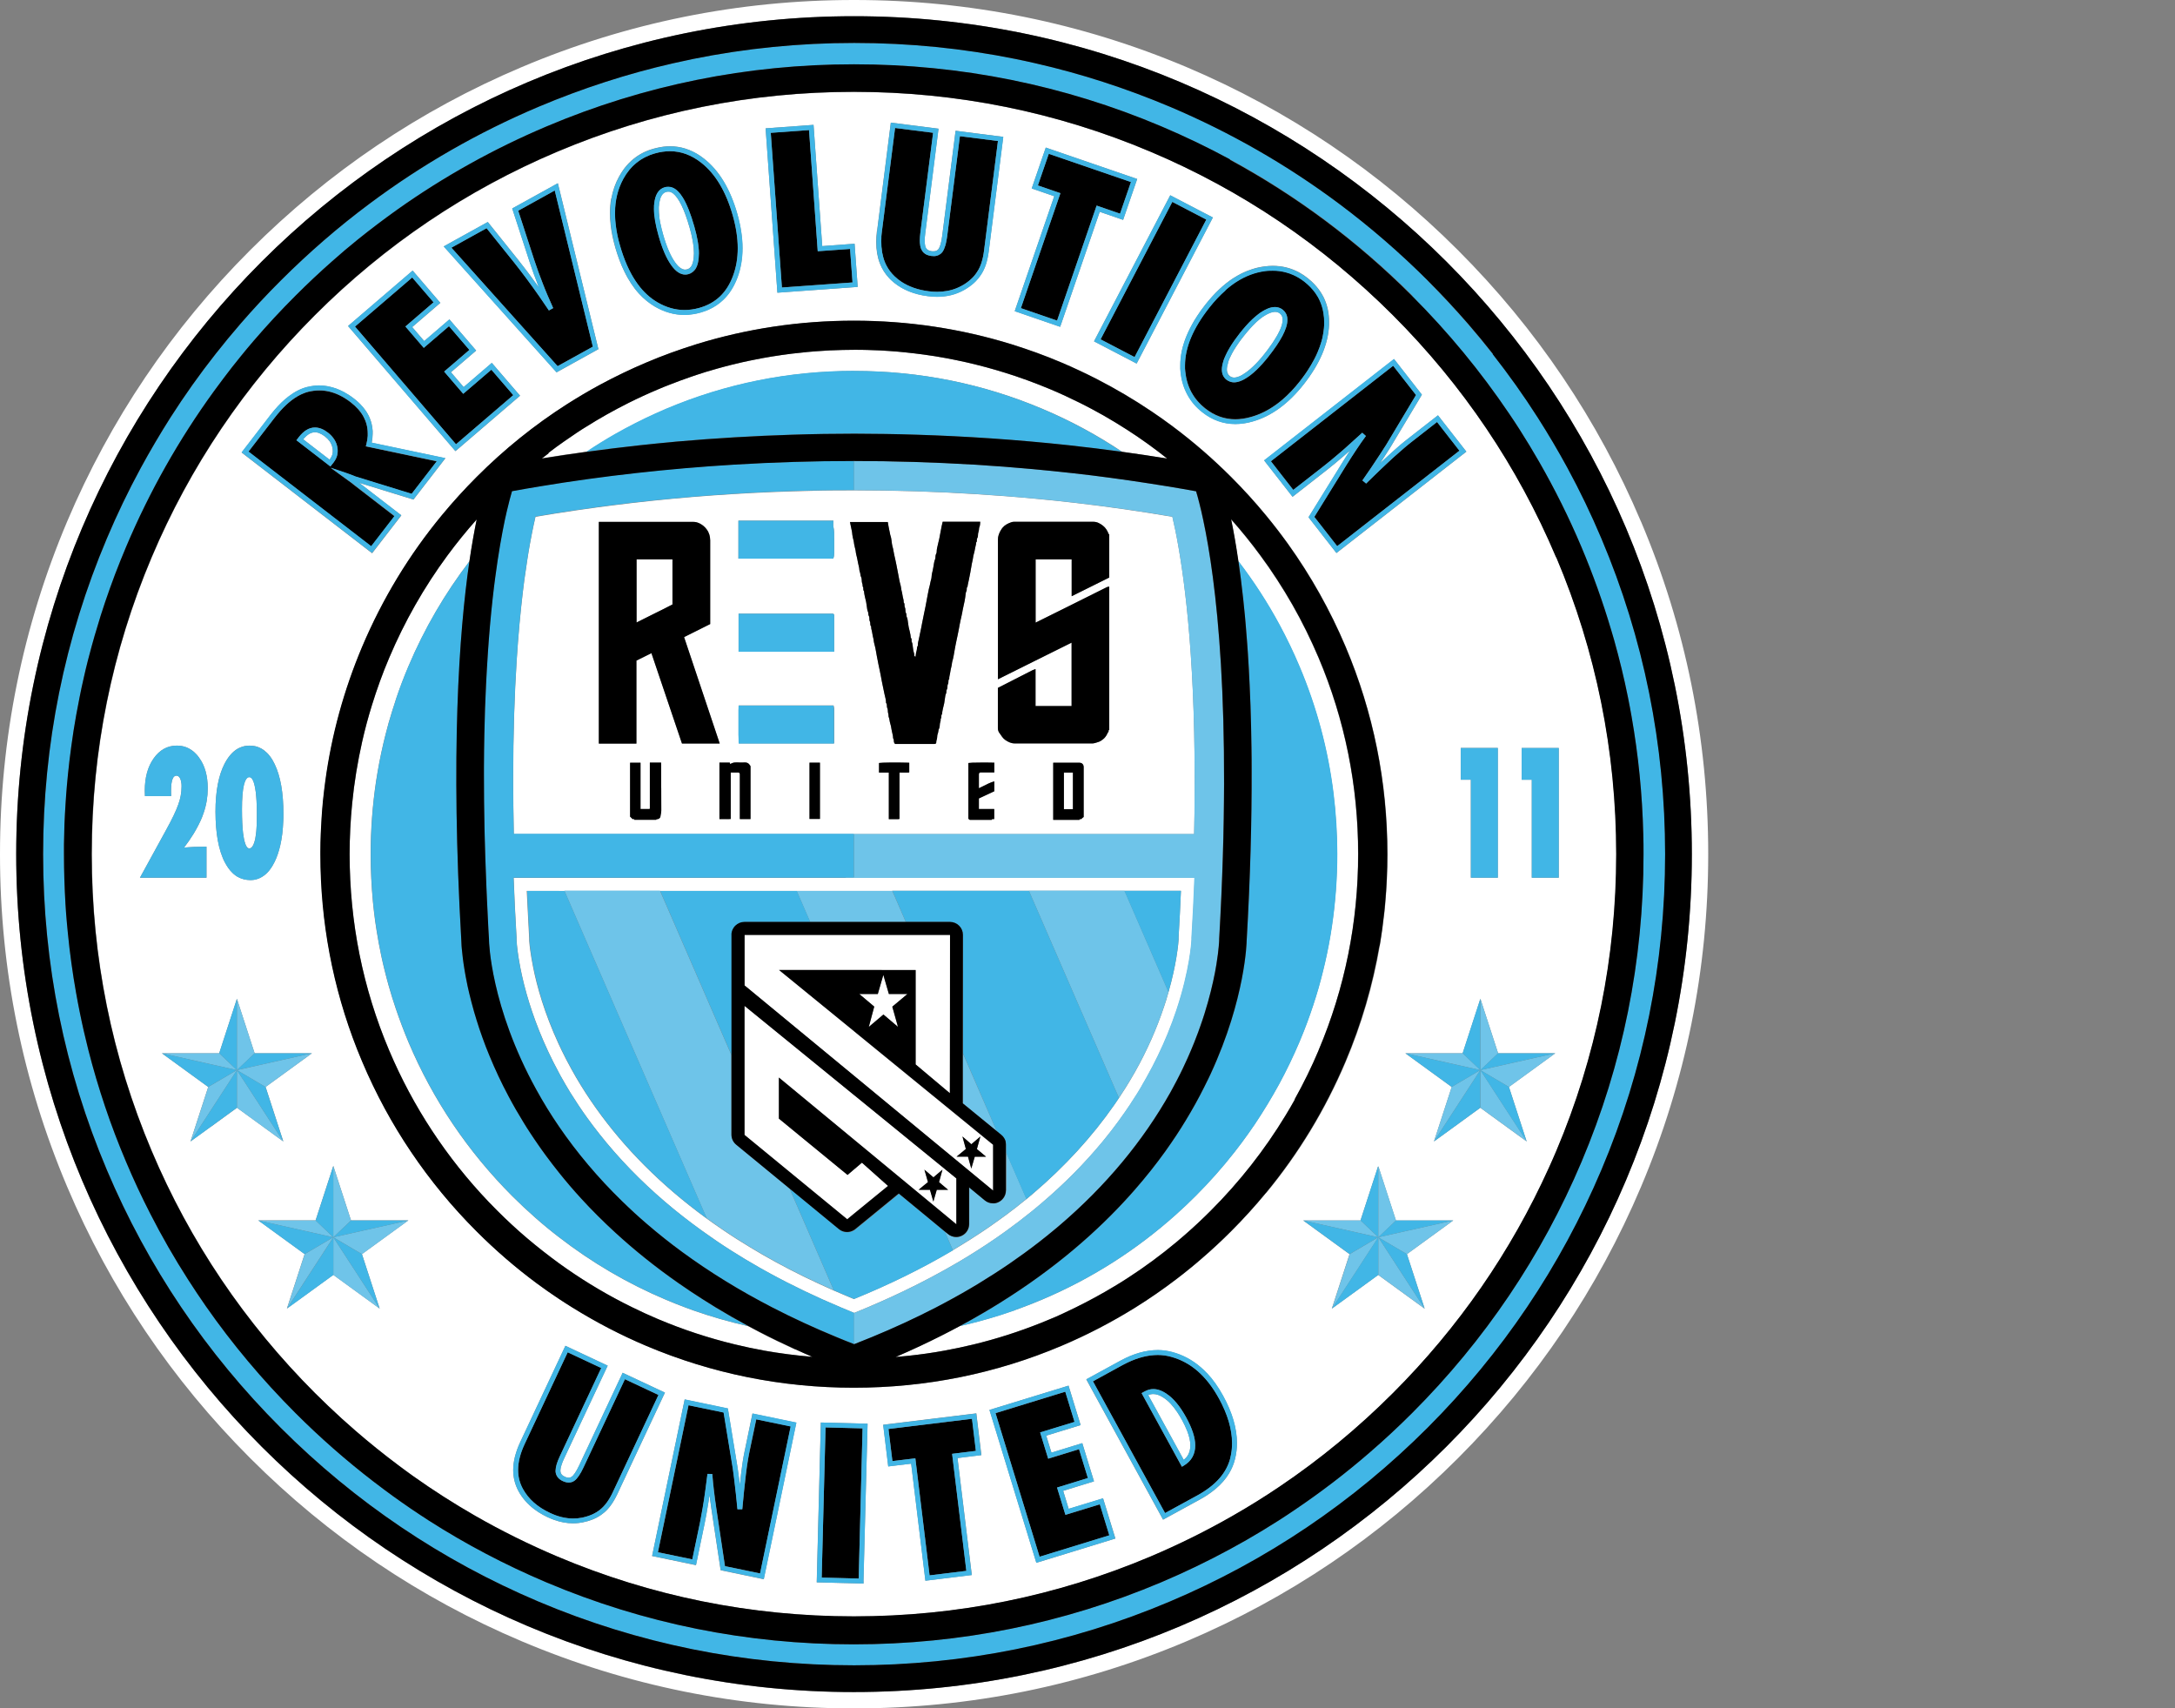
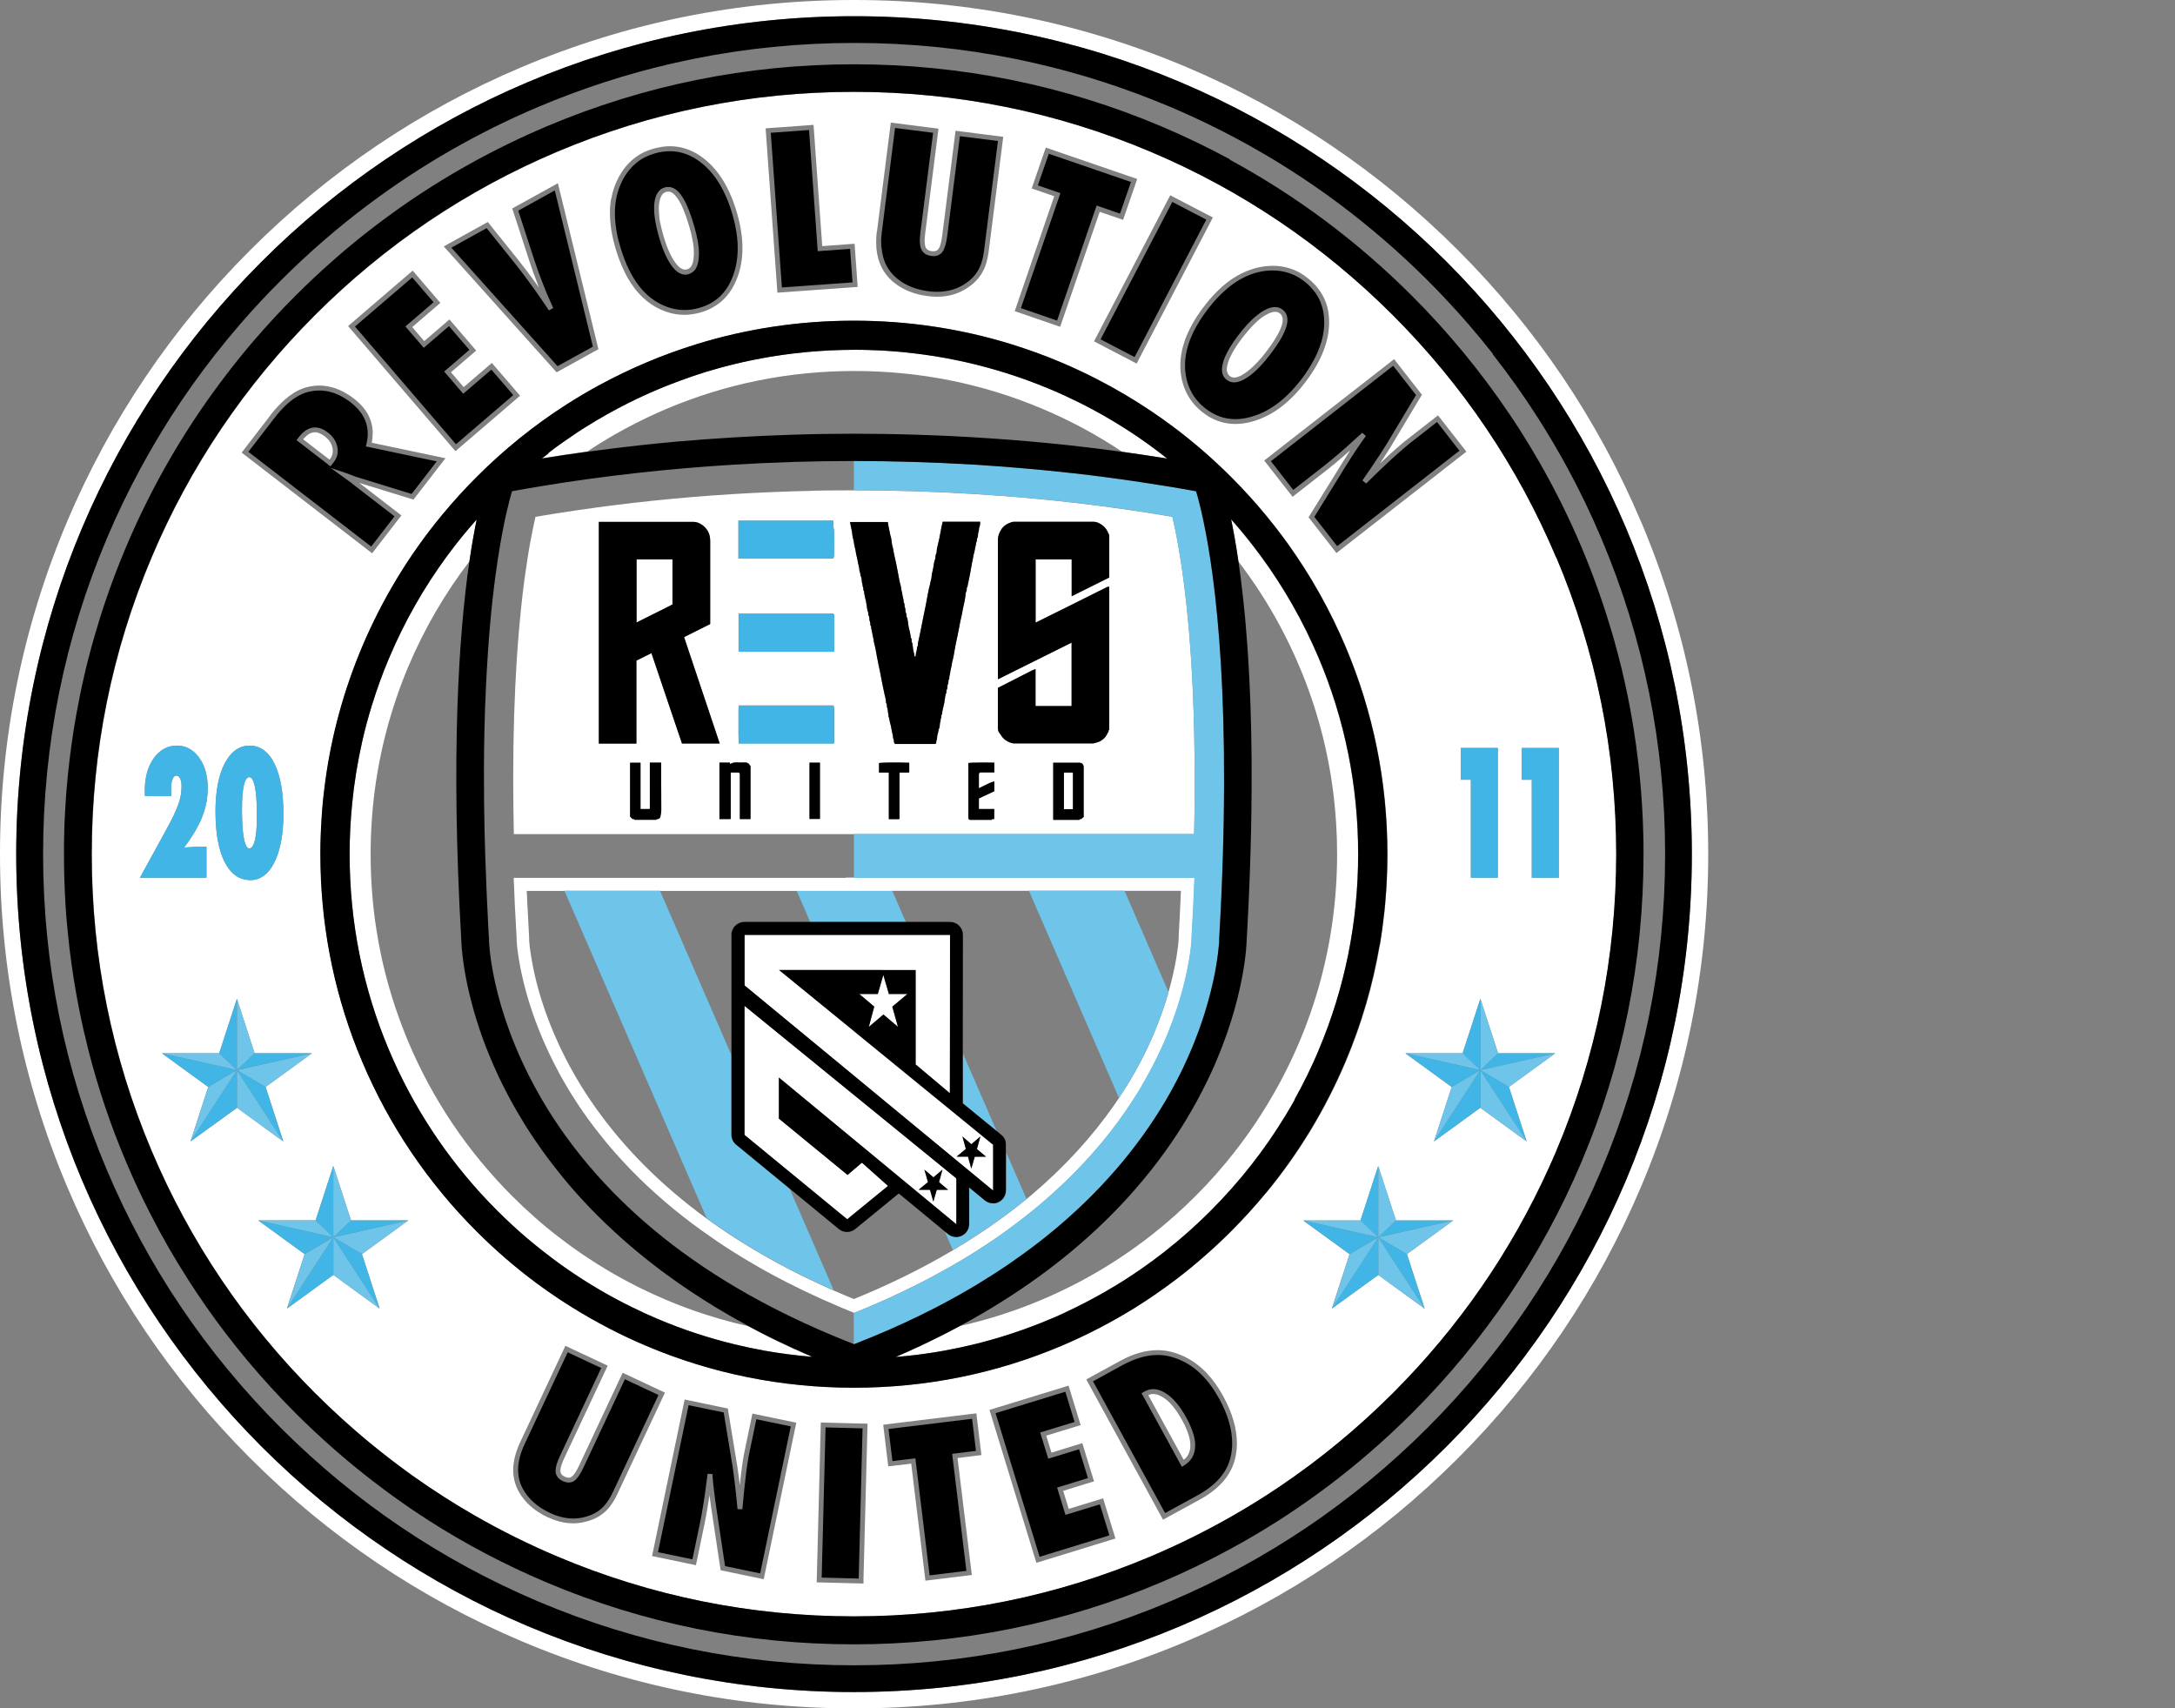
<svg xmlns="http://www.w3.org/2000/svg" id="Layer_1" data-name="Layer 1" viewBox="0 0 275.05 216.01">
  <rect x="0" y="0" width="275.05" height="216.01" fill="#808080" stroke="none" />
  <defs>
    <style>
      .cls-1 {
        fill: #40b5e5;
      }

      .cls-1, .cls-2, .cls-3, .cls-4, .cls-5, .cls-6 {
        stroke-width: 0px;
      }

      .cls-2 {
        fill: #6fc4e9;
      }

      .cls-3 {
        fill: #000;
      }

      .cls-4 {
        fill: #41b6e6;
      }

      .cls-5 {
        fill: #6ec4e9;
      }

      .cls-6 {
        fill: #fff;
      }
    </style>
  </defs>
  <path class="cls-6" d="M207.52,65.96c-5.44-12.86-13.23-24.41-23.15-34.33-9.92-9.92-21.47-17.71-34.33-23.15C136.73,2.86,122.59,0,108.02,0h-.04c-14.57,0-28.71,2.86-42.02,8.49-12.86,5.44-24.41,13.23-34.33,23.15s-17.71,21.47-23.15,34.33C2.86,79.27,0,93.41,0,107.98v.05c0,14.57,2.86,28.71,8.49,42.02,5.44,12.86,13.23,24.41,23.15,34.33s21.47,17.71,34.33,23.15c13.31,5.63,27.45,8.49,42.02,8.49h.04c14.57,0,28.71-2.86,42.02-8.49,12.86-5.44,24.41-13.23,34.33-23.15,9.92-9.92,17.71-21.47,23.15-34.33,5.63-13.31,8.49-27.46,8.49-42.03v-.02c0-14.58-2.86-28.72-8.49-42.03h0,0ZM108,213.96c-58.52,0-105.95-47.44-105.95-105.95S49.49,2.05,108,2.05s105.95,47.44,105.95,105.95-47.44,105.95-105.95,105.95h0ZM83.39,27.42c-.05-.37-.07-.7-.07-1.01,0-.11,0-.21,0-.3s.01-.19.03-.28h0c0-.07.01-.14.03-.2s.02-.13.03-.18c.02-.12.05-.23.08-.33.02-.07.04-.13.07-.19.03-.08.07-.15.11-.21.15-.25.33-.38.56-.45.09-.03.19-.04.3-.04.05,0,.1,0,.14.01.04,0,.07.02.11.03.07.03.15.06.23.11.04.03.08.05.12.09.33.26.69.75,1.05,1.48.35.73.7,1.68,1.03,2.85.14.48.25.93.33,1.36.09.42.14.82.18,1.18.02.24.03.47.03.69,0,.19-.01.37-.03.54h0c-.04.47-.14.81-.28,1.05-.11.18-.23.29-.39.37-.05.03-.11.05-.17.07-.08.02-.16.03-.24.03-.04,0-.09,0-.14-.01-.14-.02-.28-.08-.44-.19-.21-.14-.43-.36-.66-.68-.56-.76-1.09-1.95-1.55-3.57-.14-.49-.25-.95-.34-1.38-.06-.27-.1-.52-.13-.76,0-.03,0-.06-.01-.09h0ZM42.07,57.3c-.03.18-.09.35-.19.52-.05.09-.1.17-.17.25l-.04.05-3.33-2.57c.06-.07.12-.14.18-.21.18-.19.36-.34.53-.45.13-.08.25-.13.38-.17.13-.04.25-.06.38-.06.1,0,.19,0,.29.03.09.02.18.04.27.08.23.09.46.22.71.41.24.19.44.39.59.6.05.07.09.13.13.2.12.2.2.42.24.64h0c.03.14.04.27.04.39h0c0,.1,0,.19-.02.28h0ZM30.74,105.36c-.09-.77-.14-1.78-.14-3.01,0-1.4.09-2.44.25-3.12.08-.34.19-.59.31-.75.06-.08.12-.13.18-.17.03-.02.06-.03.09-.04.03,0,.06-.01.1-.01.13,0,.25.07.37.25.16.23.29.65.38,1.23.01.09.03.17.04.26.01.09.02.19.04.28.03.29.06.62.08.97.03.48.04,1,.04,1.59,0,.39,0,.75-.01,1.09,0,.13,0,.25-.01.37,0,.24-.03.46-.04.67,0,.13-.02.26-.04.37-.03.24-.06.45-.09.64-.02.1-.04.19-.06.27-.02.09-.04.17-.07.25-.07.23-.16.41-.25.54-.12.17-.25.23-.39.23-.06,0-.12-.02-.18-.06-.1-.07-.21-.23-.3-.47-.04-.09-.07-.19-.1-.31-.03-.12-.06-.24-.09-.38-.04-.21-.08-.44-.11-.7h0s0,0,0,0ZM149.46,179.51c.27.5.49.96.66,1.39.28.72.42,1.35.41,1.88,0,.45-.1.83-.27,1.16-.13.24-.32.46-.57.65l-4.48-8.18c.21-.1.42-.14.64-.14.38,0,.81.14,1.29.46h0c.6.39,1.19,1.01,1.76,1.87.19.29.38.6.56.93h0ZM155.16,46.99c-.01-.08-.02-.17-.02-.27,0-.24.05-.53.16-.88.1-.34.27-.71.48-1.11.14-.27.31-.55.5-.84.1-.15.2-.3.3-.45.21-.31.45-.62.71-.95.13-.17.26-.33.39-.48.26-.31.51-.59.75-.84h0c.6-.63,1.15-1.07,1.64-1.34h0c.06-.04.12-.07.18-.1.06-.03.13-.06.19-.09.12-.06.23-.1.34-.13.05-.02.1-.03.16-.04.12-.03.22-.04.32-.04.24,0,.42.07.59.2.12.1.21.2.27.33.06.13.09.28.09.47,0,.15-.02.33-.07.53-.08.34-.24.74-.48,1.19-.05.09-.1.18-.15.28-.11.19-.23.39-.36.59-.08.13-.17.26-.26.4-.19.27-.39.55-.61.85-.11.15-.23.3-.35.45-.13.16-.25.31-.37.46s-.25.29-.37.42c-.24.27-.48.51-.71.73-.46.44-.89.77-1.29,1.01h0c-.05.04-.11.07-.16.1-.1.05-.18.1-.27.13-.17.08-.33.12-.47.15-.07,0-.14.02-.2.02-.23,0-.4-.06-.58-.2-.12-.09-.2-.2-.25-.33-.03-.07-.05-.14-.07-.22h0ZM121.86,36.7h0ZM145.51,19.19c-11.87-5.02-24.49-7.57-37.51-7.57s-25.64,2.55-37.51,7.57c-11.48,4.85-21.78,11.81-30.64,20.66-8.86,8.86-15.81,19.16-20.66,30.64-5.02,11.87-7.57,24.49-7.57,37.51s2.55,25.64,7.57,37.51c4.85,11.48,11.81,21.78,20.66,30.64,1.11,1.11,2.24,2.19,3.39,3.23.58.52,1.16,1.04,1.75,1.55,1.76,1.53,3.57,2.98,5.43,4.37.62.46,1.24.92,1.87,1.37,2.52,1.79,5.12,3.45,7.8,4.99,3.35,1.92,6.82,3.64,10.41,5.16,11.87,5.02,24.49,7.57,37.51,7.57s25.64-2.55,37.51-7.57c3.59-1.52,7.06-3.24,10.41-5.16,2.01-1.15,3.98-2.38,5.9-3.67,5.12-3.45,9.91-7.4,14.34-11.83,8.3-8.3,14.93-17.88,19.73-28.5.32-.71.63-1.42.94-2.14,5.02-11.87,7.57-24.49,7.57-37.51s-2.55-25.64-7.57-37.51c-4.85-11.48-11.81-21.78-20.66-30.64-8.86-8.86-19.16-15.81-30.64-20.66h0ZM155.99,35.16c.31-.2.63-.39.95-.55.48-.25.97-.44,1.47-.6.5-.16,1-.27,1.52-.33.35-.04.69-.07,1.03-.07,1.22,0,2.35.29,3.38.86.35.19.68.41,1,.67.17.13.33.27.49.41.46.43.86.89,1.18,1.38.14.22.27.45.39.68.46.94.69,1.98.68,3.12,0,.12,0,.23,0,.35-.1,2.43-1.18,4.93-3.2,7.5-1.94,2.46-4.09,4.04-6.47,4.71-.38.11-.74.19-1.11.24-.36.05-.72.08-1.07.08-1.52,0-2.92-.5-4.17-1.49-.2-.16-.4-.33-.58-.5s-.35-.36-.51-.54c-.08-.09-.16-.19-.23-.29-.15-.2-.29-.4-.41-.6-.06-.1-.13-.21-.18-.32-.46-.86-.75-1.82-.85-2.87h0c-.01-.13-.02-.26-.03-.4,0-.13,0-.26,0-.4,0-.15,0-.31.01-.46.04-.62.13-1.24.3-1.87.09-.32.19-.63.3-.95.06-.16.12-.32.19-.48.13-.32.29-.64.45-.97.08-.16.17-.33.26-.49.18-.33.38-.66.6-.99.32-.5.68-.99,1.08-1.5,1.13-1.43,2.31-2.55,3.56-3.36h0,0ZM147.99,24.69l5.39,2.81-9.5,18.2-.14.27-5.39-2.81,9.64-18.47h0ZM128.32,39.35l5-14.54-2.85-.98,1.78-5.17,11.56,3.97-1.78,5.17-2.96-1.02-4.9,14.25-.02.05-.08.24-5.75-1.98h0s0,0,0,0ZM110.91,29.23l1.74-13.73,6.03.77-1.68,13.25c-.04.34-.07.64-.07.9,0,.29.03.52.07.69.01.06.03.11.05.15.06.15.15.25.27.33.12.08.28.14.49.17.08.01.15.01.22.01.16,0,.29-.03.39-.07.1-.05.18-.11.25-.2.09-.12.19-.33.27-.61.08-.29.16-.65.21-1.09l1.65-12.96.04-.31,6.03.77-1.84,14.49c-.08.61-.2,1.16-.36,1.65-.16.49-.37.92-.62,1.29h0s0,0,0,0c-.19.29-.41.57-.66.82-.09.09-.17.17-.26.25-.37.33-.79.62-1.27.89h0c-1.01.56-2.14.83-3.37.83-.37,0-.76-.03-1.15-.08-.24-.03-.47-.07-.7-.11-1.59-.31-2.92-.95-3.97-1.94h0c-.08-.08-.15-.15-.23-.23-.51-.54-.91-1.17-1.18-1.87-.31-.8-.46-1.7-.46-2.69,0-.45.03-.91.09-1.4h0ZM96.82,16.23l6.06-.44,1.1,15.33,4.09-.3.37,5.15.02.31-10.15.73-1.49-20.78h0ZM77.31,25.09c.18-.99.5-1.91.97-2.76.19-.34.39-.65.6-.95.11-.14.22-.28.33-.41.08-.1.17-.19.25-.28.12-.13.25-.25.38-.37.09-.08.18-.16.27-.23.37-.3.76-.55,1.18-.77.15-.08.3-.15.46-.21.12-.05.23-.1.35-.14.13-.05.27-.09.4-.13.04-.01.09-.03.14-.04.12-.04.24-.06.35-.09.59-.14,1.17-.22,1.73-.22,1.35,0,2.64.41,3.82,1.21.17.12.34.24.5.37,1.92,1.51,3.31,3.85,4.2,6.99.43,1.52.65,2.96.65,4.31s-.21,2.55-.63,3.69c-.05.15-.11.29-.17.42-.41.97-.96,1.78-1.64,2.43-.54.52-1.18.93-1.88,1.25-.11.04-.21.09-.32.13-.22.08-.43.16-.66.22-.17.05-.34.09-.52.13-.34.07-.68.12-1.02.15-.17.01-.34.02-.51.02-1.28,0-2.53-.36-3.73-1.05h0c-.73-.43-1.39-.97-1.99-1.62-.36-.39-.7-.83-1.01-1.3-.31-.47-.61-.98-.87-1.54-.45-.92-.83-1.95-1.16-3.09-.27-.96-.46-1.87-.56-2.75-.06-.53-.09-1.04-.09-1.54,0-.64.05-1.26.16-1.85h0ZM56.65,30.86l5.04-2.79,3.83,4.77h0c.86,1.08,1.74,2.25,2.65,3.53-.04-.11-.09-.22-.13-.32-.39-1-.75-1.99-1.07-2.96h0l-2.19-6.73,5.77-3.19,5.07,20.75.06.23-5.29,2.93-14.27-15.92.54-.3h0s0,0,0,0ZM44.02,41.23l8.17-7.01,3.5,4.08-3.56,3.06,1.52,1.77,3.19-2.74,3.38,3.94-3.19,2.74,1.61,1.88,3.56-3.06,3.57,4.15-7.94,6.81-.23.2-13.57-15.81h0ZM34.16,52.54c.19-.25.38-.48.58-.71.58-.67,1.16-1.23,1.74-1.68.78-.6,1.58-1.01,2.38-1.21h0s.04,0,.06-.01c.49-.12.98-.18,1.46-.18.19,0,.38,0,.56.03s.37.04.56.08c.17.03.34.07.51.12.34.09.67.21,1,.36.17.08.33.16.49.24.42.23.83.49,1.24.81.1.08.19.15.29.23.19.16.36.32.52.48.24.25.46.5.65.77.13.18.24.36.34.54.05.09.1.19.14.28.04.1.09.19.12.29.08.19.14.39.19.59.08.3.12.61.14.93,0,.11,0,.21,0,.32,0,.38-.04.76-.12,1.16l8.84,1.86.48.1-4.04,5.23-6.86-2.11,5.33,4.11-3.7,4.79-16.5-12.73,3.6-4.67h0ZM27.25,102.63c0-2.55.38-4.57,1.15-6.07.15-.28.3-.54.47-.77.28-.39.58-.7.91-.94.13-.1.27-.18.41-.25s.29-.13.44-.18c.3-.1.62-.14.95-.14.25,0,.5.03.73.08.16.04.31.09.45.15.22.09.43.21.63.36.26.2.51.44.73.73.23.29.43.63.61,1.01.74,1.53,1.11,3.62,1.11,6.29,0,.32,0,.63-.02.93-.02.58-.07,1.12-.13,1.64-.07.52-.15,1.01-.26,1.47-.18.76-.41,1.45-.71,2.05-.37.76-.81,1.33-1.33,1.71-.32.24-.67.41-1.04.5-.15.04-.3.06-.46.07-.08,0-.16.01-.24.01-.28,0-.55-.04-.81-.1-.11-.03-.22-.06-.32-.1-.06-.02-.12-.05-.18-.07-.12-.05-.23-.11-.34-.17-.07-.04-.14-.09-.21-.14-.14-.1-.27-.21-.39-.33-.38-.36-.71-.83-1-1.4-.1-.19-.19-.39-.27-.6-.17-.42-.31-.87-.43-1.36-.24-.98-.38-2.11-.43-3.38-.01-.32-.02-.65-.02-.98h0s0,0,0,0ZM17.7,110.98l3.32-6.06c.37-.67.68-1.27.93-1.79s.45-.99.59-1.39h0c.28-.75.42-1.52.42-2.31,0-.11,0-.21-.01-.31-.03-.29-.09-.52-.18-.7-.01-.02-.02-.03-.03-.05-.05-.09-.11-.16-.18-.21-.04-.03-.08-.04-.12-.06-.04-.01-.09-.02-.13-.02-.05,0-.1,0-.15.03s-.09.04-.13.07c-.04.03-.08.08-.11.13s-.07.12-.1.2c-.12.31-.19.79-.19,1.44,0,.07,0,.15,0,.25,0,.1,0,.21.01.35v.11s-3.31,0-3.31,0l-.02-.69h0c0-1.65.37-3.01,1.12-4.07.75-1.07,1.74-1.62,2.93-1.62.72,0,1.36.2,1.91.6.08.06.17.13.25.19.24.21.46.45.66.74h0c.73.99,1.09,2.29,1.09,3.87,0,1.06-.17,2.1-.52,3.11-.07.2-.14.4-.22.6h0c-.25.6-.57,1.23-.96,1.89-.04.07-.09.14-.13.21-.33.54-.72,1.1-1.16,1.68.19-.02.38-.03.57-.04.22-.01.44-.03.66-.04.49-.02.99-.03,1.5-.03h.1v3.93h-8.43ZM26.64,142.48l-2.55,1.85h0l2.24-6.89-5.86-4.26h7.25l2.24-6.89,2.24,6.89h7.25l-5.86,4.26,2.24,6.89-5.86-4.26-3.31,2.41h0ZM45.77,158.57l2.24,6.89h0l-5.86-4.26-4.02,2.92-1.85,1.34h0l2.24-6.89h0l-5.86-4.26h7.25l2.24-6.89,2.24,6.89h7.25l-5.86,4.26h0ZM76.29,191.34h0c-.09.07-.18.14-.27.21-.64.46-1.43.77-2.34.95h0c-.18.03-.35.06-.53.08-.22.02-.45.04-.67.04-.79,0-1.59-.15-2.39-.43-.27-.1-.54-.21-.81-.33-.42-.2-.82-.42-1.18-.65-.18-.12-.36-.24-.53-.37-.84-.64-1.51-1.4-1.99-2.27h0c-.45-.83-.68-1.74-.68-2.7,0-.28.02-.56.06-.85.04-.29.09-.58.17-.87s.17-.6.28-.9.24-.61.39-.93l5.7-12.15,5.35,2.51-5.51,11.73c-.12.26-.22.49-.29.7-.05.14-.09.27-.12.39-.04.18-.06.33-.06.45,0,.03,0,.06,0,.09.01.15.06.27.14.38s.21.21.4.3c.1.05.19.08.28.1.08.02.16.03.23.03.14,0,.25-.04.36-.11.12-.08.27-.24.43-.48.16-.24.34-.55.52-.94l5.38-11.46.13-.28,5.35,2.51h0l-6.02,12.83c-.51,1.08-1.09,1.89-1.78,2.43h0ZM96.59,199.69l-5.46-1.14-1.18-7.82h0c-.09-.59-.16-1.15-.23-1.68-.05.35-.1.68-.15.99-.16,1.02-.32,1.91-.48,2.67l-1.08,5.2-5.25-1.09-.3-.06,4.12-19.8,5.46,1.14,1.23,7.49h0c.06.43.12.92.2,1.47.03.23.06.47.09.73.03-.23.05-.46.07-.68,0-.03,0-.05.01-.08.03-.22.05-.43.07-.63.04-.29.07-.57.11-.84,0-.03,0-.06.01-.09.07-.53.15-1.02.23-1.46.04-.23.08-.45.13-.65l.96-4.62,5.55,1.15-4.12,19.8h-.01,0ZM109.2,199.92v.31s-5.92-.15-5.92-.15l.52-20.21,5.91.15-.52,19.91ZM124.1,183.99l-3.01.37,1.77,14.49.04.3-5.87.72-1.8-14.8-2.9.35-.64-5.27,11.78-1.44.64,5.27h0ZM141.05,194.54l-6.01,1.85-3.69,1.13-.29.09-5.93-19.33,10-3.07,1.53,4.99-4.35,1.33.66,2.15,3.9-1.2,1.48,4.83-3.9,1.2.7,2.28,4.35-1.33,1.56,5.09h0ZM156.42,182.48c0,.68-.08,1.35-.24,2h0c-.16.65-.42,1.27-.77,1.85-.21.35-.46.68-.74,1.01-.56.64-1.26,1.23-2.09,1.77-.28.18-.57.35-.88.52l-4.35,2.38-.27.15-9.71-17.74,4.28-2.34c1.66-.91,3.25-1.36,4.77-1.36.63,0,1.24.09,1.83.25h0c1.33.36,2.53,1.01,3.6,1.93.27.23.53.48.78.75.75.8,1.43,1.75,2.04,2.86,1.16,2.12,1.75,4.12,1.75,6h0ZM160.09,150.86c-1.38,1.68-2.85,3.29-4.4,4.84-1.23,1.23-2.5,2.41-3.81,3.53-.44.38-.88.74-1.32,1.11-.59.48-1.19.96-1.8,1.42-1.68,1.28-3.42,2.47-5.2,3.59-2.97,1.84-6.07,3.46-9.32,4.83-8.3,3.51-17.13,5.29-26.24,5.29s-17.95-1.78-26.25-5.29c-3.24-1.37-6.35-2.99-9.31-4.83-.59-.37-1.18-.74-1.76-1.13-.93-.62-1.84-1.26-2.74-1.92-2.69-1.99-5.24-4.19-7.64-6.59-1.55-1.55-3.02-3.17-4.4-4.84-.69-.84-1.36-1.69-2.01-2.56-.65-.87-1.28-1.75-1.88-2.65-1.21-1.79-2.33-3.64-3.36-5.54-1.03-1.9-1.97-3.86-2.82-5.87-.22-.52-.43-1.04-.64-1.56-3.09-7.84-4.65-16.14-4.65-24.68h0c0-.11,0-.22,0-.32,0-.77.02-1.54.05-2.31.03-.63.06-1.26.1-1.89.05-.76.11-1.51.18-2.26.04-.42.09-.84.14-1.26.04-.39.1-.79.15-1.18.8-5.86,2.36-11.56,4.67-17.03,2.55-6.02,5.92-11.59,10.07-16.61,1.38-1.68,2.85-3.29,4.4-4.84,3.49-3.49,7.3-6.56,11.39-9.18,1.37-.87,2.76-1.7,4.19-2.47,1.9-1.03,3.86-1.97,5.87-2.82.52-.22,1.04-.43,1.56-.64,1.05-.41,2.1-.8,3.16-1.15.53-.18,1.06-.35,1.6-.52,6.41-1.98,13.09-2.98,19.93-2.98s13.52,1,19.93,2.98c.54.17,1.07.34,1.6.52,1.06.36,2.12.74,3.16,1.15.52.21,1.04.42,1.56.64.75.32,1.5.65,2.24,1,.74.35,1.47.7,2.19,1.07,2.41,1.23,4.74,2.61,6.98,4.12.9.61,1.78,1.23,2.65,1.88,2.6,1.94,5.07,4.08,7.4,6.41,1.55,1.55,3.02,3.17,4.4,4.84.52.63,1.03,1.27,1.52,1.91.43.57.86,1.14,1.27,1.71,2.9,4.04,5.33,8.38,7.28,12.99,3.51,8.3,5.29,17.13,5.29,26.24h0c0,2.09-.1,4.16-.28,6.21-.03.35-.07.69-.1,1.04-.08.74-.17,1.48-.27,2.21-.05.36-.1.72-.16,1.08-.05.34-.11.68-.16,1.01-.87,5.04-2.3,9.96-4.31,14.69-2.55,6.02-5.92,11.59-10.07,16.61h0ZM180.15,165.47h0l-5.86-4.26-4.02,2.92-1.85,1.34h0l2.24-6.89h0l-5.86-4.26h7.25l2.24-6.89,2.24,6.89h7.25l-5.86,4.26,2.24,6.89h0ZM192.43,94.58h4.69v16.4h-3.41v-12.39h-1.28v-4.02ZM196.68,133.18h0l-5.86,4.26,2.24,6.89h0l-5.86-4.26-3.31,2.41-2.55,1.85h0l2.24-6.89h0l-5.86-4.26h7.25l2.24-6.89,2.24,6.89h7.25,0ZM189.41,110.88v.1h-3.41v-12.39h-1.28v-4.02h4.69v16.3h0ZM179.81,49.92l-4.02,6.71h0c-.24.38-.52.81-.83,1.29-.14.22-.3.46-.46.7.2-.19.39-.37.57-.54s.37-.34.54-.5c.12-.11.23-.21.34-.31.22-.2.44-.4.65-.58.21-.18.41-.36.6-.52.29-.25.56-.47.82-.66l3.83-2.99,3.59,4.59-16.43,12.82-3.53-4.52,4.29-6.93h0c.34-.55.67-1.06.98-1.54-.29.26-.57.5-.83.73-.8.7-1.52,1.29-2.15,1.78l-4.31,3.37h0l-3.4-4.35-.19-.24,16.43-12.82,3.53,4.52h0ZM166.77,132.82c-.9,2.14-1.92,4.21-3.04,6.22-.37.67-.76,1.33-1.16,1.99-2.65,4.37-5.82,8.41-9.49,12.08-1.04,1.04-2.12,2.05-3.22,3.01-.37.32-.74.64-1.11.95-.98.82-1.98,1.6-3.01,2.36-1.03.76-2.07,1.48-3.14,2.17-.53.35-1.07.68-1.62,1.01-1.63.99-3.31,1.9-5.02,2.74-.52.26-1.05.5-1.57.75s-1.06.48-1.6.7c-.4.17-.79.33-1.19.49-2.79,1.11-5.63,2.02-8.53,2.72-1.21.29-2.42.55-3.64.77-1.53.28-3.07.5-4.62.66-.52.05-1.04.1-1.56.15,1.09-.47,2.14-.94,3.18-1.43,1.72-.81,3.37-1.64,4.95-2.49,1.74-.39,3.47-.86,5.17-1.4.57-.18,1.13-.37,1.7-.57.32-.11.64-.23.96-.35.43-.16.85-.32,1.28-.49.43-.17.85-.34,1.27-.52,6.24-2.64,11.94-6.27,16.98-10.79.84-.75,1.65-1.52,2.45-2.32,1.76-1.76,3.4-3.61,4.91-5.54.61-.77,1.19-1.56,1.76-2.36s1.12-1.61,1.64-2.44,1.04-1.66,1.52-2.51c.24-.43.48-.85.72-1.28.47-.86.91-1.74,1.34-2.62.43-.89.83-1.78,1.22-2.69.2-.47.39-.94.58-1.42.56-1.42,1.06-2.86,1.51-4.31.23-.73.44-1.46.63-2.19.39-1.47.73-2.95,1.01-4.44.14-.75.27-1.5.38-2.25.45-3.01.68-6.08.68-9.18,0-2.58-.16-5.14-.47-7.66-.69-5.55-2.13-10.95-4.32-16.11-.75-1.78-1.59-3.52-2.5-5.21-1.52-2.82-3.26-5.5-5.21-8.05-.3-2.06-.61-3.82-.92-5.29,1.31,1.47,2.54,2.99,3.7,4.57.74,1,1.45,2.02,2.12,3.06.68,1.04,1.32,2.1,1.94,3.18,1.23,2.16,2.33,4.4,3.31,6.7,3.32,7.84,5,16.19,5,24.81s-1.68,16.97-5,24.81h0ZM74.14,57.11c-1.88.26-3.78.54-5.68.85.29-.23.59-.46.88-.68.67-.52,1.36-1.02,2.05-1.5.51-.36,1.03-.71,1.55-1.06.21-.14.43-.29.64-.42.16-.1.31-.2.47-.29,1.76-1.11,3.57-2.13,5.43-3.06,1.22-.61,2.46-1.18,3.72-1.71.49-.21.98-.41,1.48-.6.86-.34,1.73-.66,2.6-.96.25-.09.51-.17.76-.26.4-.13.8-.26,1.21-.39.49-.15.98-.29,1.48-.43.63-.18,1.26-.34,1.89-.5.16-.04.31-.08.46-.11.55-.13,1.09-.26,1.64-.37.15-.03.3-.06.45-.09,1.63-.34,3.28-.6,4.95-.81.65-.08,1.31-.15,1.96-.21.35-.03.7-.06,1.05-.09.62-.05,1.24-.09,1.87-.12.03,0,.06,0,.09,0,.98-.04,1.97-.07,2.95-.07.56,0,1.11,0,1.66.02.55.01,1.1.04,1.65.06.37.02.73.04,1.1.07.73.05,1.46.11,2.18.19s1.45.16,2.17.26c.96.13,1.92.28,2.87.46.42.08.85.16,1.27.25.84.17,1.68.36,2.51.57,1.67.41,3.32.9,4.95,1.44,1,.34,2,.7,2.99,1.09.5.2.99.4,1.48.6,1.26.53,2.5,1.11,3.71,1.71.51.25,1.01.52,1.51.78,1,.53,1.98,1.09,2.95,1.68.48.29.96.59,1.44.9,1.77,1.13,3.47,2.36,5.12,3.67-1.91-.31-3.8-.59-5.68-.85-3.17-2.12-6.54-3.94-10.08-5.43-7.51-3.18-15.51-4.79-23.78-4.79s-16.26,1.61-23.78,4.79c-.44.19-.88.38-1.32.58-1.75.79-3.45,1.66-5.11,2.6-1.24.71-2.46,1.46-3.65,2.26h0s0,0,0,0ZM100.59,170.61c.7.32,1.41.64,2.14.95-2.08-.17-4.14-.44-6.17-.8-1.22-.22-2.44-.48-3.64-.77-3.31-.8-6.56-1.87-9.73-3.21-1.07-.45-2.13-.94-3.17-1.45-.41-.2-.82-.41-1.22-.61-2.83-1.46-5.54-3.13-8.11-4.99-1.37-1-2.71-2.05-4.01-3.15s-2.56-2.27-3.77-3.48c-.37-.37-.73-.74-1.09-1.11-5.35-5.61-9.59-12.06-12.6-19.17-3.32-7.84-5-16.19-5-24.81,0-2.16.11-4.3.32-6.41.26-2.65.69-5.26,1.27-7.84.35-1.55.76-3.08,1.23-4.59.31-1.01.65-2.01,1.01-3.01.36-1,.75-1.98,1.17-2.97,1.95-4.61,4.42-8.95,7.37-12.95,1.16-1.57,2.4-3.1,3.7-4.56-.3,1.48-.62,3.23-.92,5.29-3.11,4.07-5.7,8.51-7.71,13.26-.6,1.41-1.14,2.84-1.62,4.28-.32.96-.62,1.93-.9,2.9-.14.49-.27.98-.39,1.47-.39,1.53-.72,3.08-.99,4.64-.08.43-.14.86-.21,1.29-.45,3.02-.68,6.09-.68,9.2,0,2.04.1,4.06.29,6.07.08.8.17,1.6.28,2.4.06.4.11.8.18,1.19.17,1.06.36,2.11.58,3.15.13.6.26,1.19.41,1.78.17.68.34,1.35.53,2.02.28.98.57,1.94.9,2.9.49,1.44,1.03,2.87,1.62,4.28,3.08,7.27,7.49,13.81,13.11,19.44.93.93,1.89,1.83,2.88,2.7.98.87,1.99,1.7,3.02,2.49,4.15,3.21,8.68,5.87,13.54,7.92.84.36,1.69.69,2.54,1.01.32.12.64.24.96.35,2.22.78,4.49,1.43,6.78,1.95.03,0,.06.01.09.02.48.26.96.51,1.44.76,1.46.76,2.98,1.49,4.55,2.21h0ZM102.83,62.06c-1.72.04-3.43.09-5.14.16-6.83.28-13.57.84-20.17,1.68-.62.08-1.24.16-1.85.24-1.85.25-3.69.52-5.52.81-.81.13-1.62.26-2.43.4-.08.33-.16.69-.24,1.08-.06.29-.13.6-.19.92-.09.43-.17.89-.26,1.37-.07.37-.13.75-.2,1.15-.04.27-.09.54-.13.82-.11.7-.22,1.45-.33,2.25-.02.16-.04.32-.07.49-.07.49-.13,1-.19,1.53-.29,2.46-.56,5.32-.77,8.6-.27,4.23-.44,9.16-.44,14.88,0,2.23.03,4.57.08,7.03h86.03c0-.35.01-.7.02-1.05.02-1.04.04-2.06.04-3.06,0-1,.01-1.97.01-2.93,0-16.21-1.38-26.12-2.45-31.4-.13-.62-.25-1.18-.37-1.68-4.04-.69-8.14-1.28-12.28-1.76-1.66-.19-3.33-.37-5-.52-2.51-.24-5.04-.43-7.58-.59-5.09-.32-10.23-.48-15.41-.48h0c-.86,0-1.73,0-2.59.01-.86,0-1.72.02-2.58.04h0ZM83.59,102.86c-.01.06-.03.13-.04.19-.01.06-.02.13-.03.19,0,.04-.02.09-.04.12-.06.11-.18.19-.33.22-.02,0-.04,0-.05,0h-.05s-.01,0-.02,0c-.01,0-.03.02-.03.04,0,.01,0,.02,0,.04h-2.78c0-.07-.04-.09-.08-.1-.07,0-.16.03-.2-.04-.03-.05-.07-.09-.12-.13-.04-.04-.09-.08-.14-.13v-6.82h1.32v5.86h1.15v-.02s.03-.04.03-.04v-5.81h1.42c0,.1.01.21.01.32v2.85c0,.95,0,1.9.01,2.85,0,.13-.02.26-.04.39h0s0,0,0,0ZM82.38,82.59c-.65.33-1.27.63-1.9.94v10.49h-4.75v-28.03h11.96c.28,0,.55.08.81.21.33.17.64.42.86.73.16.21.27.43.34.66s.11.47.11.73v10.59c-1.1.55-2.2,1.09-3.3,1.65,1.51,4.49,3,8.97,4.51,13.47h-4.77c-1.28-3.79-2.57-7.59-3.86-11.42h0ZM94.91,97.1v6.46h-1.35v-5.39c0-.07,0-.15,0-.22,0-.03,0-.06,0-.09-.01-.06-.03-.1-.06-.13-.01-.01-.03-.02-.04-.03-.02-.01-.05-.02-.08-.03-.03,0-.07,0-.11,0h-.86v5.88c-.24.03-.48.01-.71.01-.24,0-.47,0-.72,0h0v-7.14h1.3c.02.06.04.11.07.19.38-.26.79-.22,1.21-.2.14,0,.28.01.41,0,.06,0,.12-.01.18-.01.18,0,.36.02.52.16.04.03.07.07.11.12.07.07.13.16.13.23,0,.06,0,.12,0,.18h0ZM103.69,96.44v7.11h-1.32v-7.11h1.32ZM105.49,93.91s0,.03,0,.04c0,.01,0,.03-.01.05h-12.04s0-.04-.01-.08,0-.07-.01-.12c0-.03,0-.07,0-.1,0-.05,0-.1,0-.16,0-.17-.01-.38-.02-.61,0-.08,0-.16,0-.24,0-.17,0-.34,0-.52s0-.37,0-.56v-.76c0-.13,0-.25,0-.37v-.18c0-.12,0-.24,0-.35,0-.06,0-.11,0-.17,0-.22.01-.41.02-.58h12c.03.16.08.31.08.46,0,1.41,0,2.83,0,4.24h0ZM105.49,77.98v4.42h-12.09v-4.81h11.73c.09,0,.15,0,.2.01.12.02.15.07.16.25,0,.04,0,.08,0,.13h0ZM114.98,97.66c-.14.03-.29.02-.44.02h-.15c-.21,0-.41,0-.64,0v5.87c-.23.04-.45.01-.66.02-.22,0-.44,0-.69,0v-5.89h-1.24v-1.21c.33-.06,2.19-.08,3.56-.04.09,0,.18,0,.27.01v1.22h0ZM137.04,97.03v6.28s-.13.08-.2.15c-.02.02-.04.04-.06.07-.05.07-.15.03-.21.04-.02,0-.04.01-.05.04,0,.01-.01.03-.01.06h-3.32v-7.23c1.12,0,2.2,0,3.29,0,.14,0,.25.03.34.09.03.02.05.04.08.07.1.1.15.25.15.44h0ZM126.2,92.09v-.03c0-1.69,0-3.37,0-5.08.33-.17.66-.34,1-.51,1.11-.57,2.22-1.14,3.33-1.7.12-.06.25-.1.43-.17v4.68h4.56v-8.02c-1.55.77-3.1,1.54-4.65,2.31-1.55.77-3.1,1.54-4.66,2.32v-17.71c0-.34.12-.68.28-.99.06-.1.12-.21.18-.3.04-.06.08-.11.12-.16.29-.35.67-.54,1.1-.69.12-.04.22-.06.33-.06,3.36,0,6.72,0,10.08,0,.45,0,.84.23,1.18.49.35.27.57.64.72,1.04,0,.01.02.03.04.04h0s0,0,0,0c.01.01.03.02.04.03v5.45c-1.57.78-3.14,1.56-4.75,2.36v-4.66h-4.56v8c.44-.22.88-.44,1.31-.65.9-.45,1.8-.89,2.7-1.34,1.67-.83,3.34-1.66,5.01-2.5.1-.05.19-.04.29-.06v18.12h0s-.04.01-.05.02c-.03.02-.04.05-.04.08,0,.08.03.18-.08.21-.12.29-.27.54-.47.74-.05.05-.1.1-.16.14-.09.07-.18.13-.27.19s-.2.1-.31.14c-.16.06-.56.18-.69.18-3.3,0-6.6,0-9.9,0-.43,0-.8-.18-1.17-.43-.17-.12-.3-.26-.41-.41-.06-.07-.11-.15-.16-.23s-.11-.16-.16-.23c-.01-.01-.02-.03-.03-.05-.1-.16-.17-.37-.17-.58h0ZM124.57,96.42c.25,0,.5,0,.73.01.16,0,.3.01.44.01v1.23h-1.42c-.1,0-.2,0-.29,0-.08,0-.14.02-.18.06-.02.02-.04.04-.04.07-.01.03-.01.06-.02.1,0,.31,0,.62,0,.94v.83c.17-.08.33-.16.49-.24.48-.24.94-.49,1.46-.63v1.25c-.64.3-1.3.61-1.95.91v1.34h1.94v1.24s-.04.04-.07.04h0s-.05,0-.07-.01c-.04,0-.08-.01-.11,0-.02,0-.03.01-.04.03s-.03.04-.03.07h-2.78s-.03-.03-.04-.04c-.04-.03-.07-.06-.13-.1v-7.05c.09-.01.27-.03.51-.04.36-.01.85-.02,1.36-.02h.25,0ZM107.49,66.01h4.78c.03.19.06.39.1.59s.07.4.12.59c.06.2.06.41.14.61.07.2.09.41.12.62.02.11.03.21.04.32.01.11.03.21.06.31.13.42.17.85.27,1.27.09.35.15.71.23,1.06.08.36.14.72.21,1.08.11.54.18,1.08.34,1.6.05.18.04.36.09.54.06.26.13.52.16.78,0,.07.02.13.04.2.01.05.02.1.04.15.04.15.07.3.05.45.07.07.09.14.1.23.01.14-.01.29.06.42.08.14.05.34.07.51,0,.06.02.11.05.16.06.1.06.2.07.29,0,.1,0,.19.06.29.07.14.09.3.11.46,0,.05.01.11.02.16.04.2.05.4.09.59.1.45.24.9.27,1.36.07.06.09.12.1.2.01.12-.02.26.04.37.07.13.09.3.1.46,0,.06.01.11.02.16.03.2.04.4.1.59.04.12.07.22.08.34,0,.04,0,.08,0,.12,0,.02,0,.04.02.06.01.02.03.04.04.05.02.03.06.05.09.07.01-.06.02-.13.03-.19.02-.19.04-.37.1-.54.03-.09.04-.18.05-.26.01-.15.03-.3.12-.43-.01-.29.06-.57.13-.85.02-.09.04-.19.06-.28.07-.37.16-.74.23-1.1.07-.37.13-.76.22-1.12.12-.52.21-1.04.32-1.56.09-.37.13-.75.21-1.12.09-.39.14-.78.23-1.17.03-.13.06-.26.1-.39.07-.25.09-.52.18-.78.04-.12.05-.25.06-.38.01-.13.02-.26.05-.38.08-.3.13-.6.19-.91.05-.29.08-.6.19-.86.01-.03.02-.06.03-.09.05-.21,0-.41.11-.62.03-.05.04-.1.06-.16,0-.03.01-.06.01-.09,0-.06,0-.12.01-.19,0-.1.01-.19.04-.28.07-.26.1-.52.18-.78.04-.12.06-.24.09-.37s.04-.25.07-.37c.04-.21.09-.42.12-.63.06-.4.17-.79.25-1.19h4.75c-.03.22,0,.46-.1.65-.07.15-.05.28-.07.42-.03.12-.07.24-.09.37-.01.05-.01.11-.02.16,0,.08,0,.17-.02.25-.01.08-.03.15-.07.21-.13.19.04.42-.16.57.02.15-.03.3-.06.44-.01.05-.03.1-.03.14-.03.19-.07.37-.11.55-.04.18-.09.37-.14.55-.05.18-.04.36-.09.54-.03.13-.07.26-.09.39s-.05.26-.07.4-.04.27-.07.4c-.03.13-.05.27-.07.4-.05.3-.12.6-.18.91-.04.22-.1.43-.14.65-.01.07-.02.14-.03.22,0,0,0,.01-.01.01-.1.09-.09.21-.09.33,0,.07,0,.15-.04.22-.05.09-.07.19-.09.3s-.03.22-.04.32c0,0,0,.01,0,.02-.03.19-.04.38-.09.57-.1.44-.18.88-.28,1.32,0,.01,0,.03,0,.04-.04.18-.07.35-.11.53-.04.18-.07.36-.12.53-.08.35-.14.72-.21,1.08-.11.52-.2,1.04-.32,1.56-.04.18-.07.36-.11.54s-.07.36-.1.54c-.03.13-.05.27-.07.4-.03.14-.05.27-.07.4-.05.27-.11.54-.19.8-.04.13-.04.27-.06.41,0,.04-.01.09-.03.14-.03.13-.06.26-.09.39s-.06.26-.07.4c-.04.27-.14.52-.12.8-.07.07-.09.14-.1.23-.01.14.01.29-.06.42-.07.12-.06.27-.07.42,0,.06-.01.12-.03.17,0,.03-.02.05-.03.07-.03.04-.04.09-.05.13s-.01.09-.02.13c0,.09,0,.17-.03.25,0,.02-.02.05-.03.07-.09.18-.09.41-.13.62-.04.2-.05.4-.09.59-.1.45-.24.9-.27,1.36-.18.16,0,.44-.18.6.05.21-.07.39-.09.59-.03.21-.01.45-.1.63-.01.03-.03.05-.04.08-.02.05-.03.1-.04.14-.03.14-.03.29-.09.43-.06.14-.07.31-.08.47,0,.05-.01.11-.02.16-.03.15-.1.29-.09.46,0,.12-.08.21-.22.21h-4.98,0s-.06-.06-.08-.09c-.09-.12-.08-.25-.09-.38,0-.09-.02-.18-.09-.25,0-.1,0-.19-.02-.29-.01-.1-.03-.19-.06-.28-.04-.19-.1-.37-.12-.56-.03-.26-.09-.52-.17-.78-.08-.24-.07-.5-.17-.74-.03-.07-.04-.16-.04-.24s-.01-.17-.04-.26c-.01-.03-.02-.05-.02-.08-.01-.06-.02-.12-.02-.17,0-.12-.01-.24-.04-.34,0-.03-.02-.05-.03-.07-.02-.04-.04-.08-.04-.13s-.01-.09-.01-.13c0-.14,0-.29-.11-.4.01-.39-.12-.76-.2-1.13-.07-.37-.15-.74-.23-1.1-.08-.35-.14-.72-.21-1.08-.11-.52-.2-1.04-.32-1.56-.08-.36-.14-.72-.21-1.08-.03-.14-.05-.27-.07-.4-.07-.4-.14-.81-.26-1.2-.01-.04-.02-.09-.03-.13-.02-.14-.03-.27-.06-.41-.06-.26-.13-.52-.16-.78,0-.07-.02-.13-.04-.2-.04-.2-.11-.39-.09-.6-.02-.02-.04-.04-.06-.07-.1-.17,0-.39-.11-.58-.1-.19-.01-.48-.12-.66-.11-.19-.03-.39-.13-.58-.09-.18-.09-.41-.13-.62-.04-.2-.05-.4-.09-.59-.03-.11-.05-.23-.08-.34-.03-.11-.06-.23-.08-.34-.05-.23-.09-.45-.11-.69-.18-.16,0-.43-.18-.6,0-.03.01-.05.01-.08v-.07c0-.05-.01-.1-.03-.14s-.03-.1-.04-.14c-.01-.05-.03-.1-.03-.14,0-.05-.01-.11-.01-.16-.01-.17-.02-.33-.09-.46-.11-.21-.06-.44-.16-.65-.08-.19-.04-.43-.11-.63-.08-.26-.1-.52-.17-.78,0,0,0-.01,0-.02-.07-.24-.08-.48-.16-.71-.06-.17-.06-.36-.09-.54-.03-.14-.06-.29-.1-.43-.02-.07-.04-.14-.05-.22-.01-.07-.03-.14-.04-.22v-.05c-.03-.14-.06-.28-.09-.41s-.06-.27-.1-.41c0-.01,0-.02,0-.03-.04-.17-.05-.34-.07-.51,0-.06-.01-.12-.03-.18-.04-.19-.07-.38-.12-.57-.04-.19-.08-.39-.12-.58h.02s0,.01,0,.01ZM105.49,68.05c0,.25,0,.49,0,.74s0,.49,0,.74c0,.14,0,.27,0,.41,0,.23-.02.46-.12.69h-11.99v-4.8h12.01c0,.27-.05.55.01.8.06.24.07.48.08.72,0,.18,0,.36,0,.54v.18h0ZM80.5,70.73h4.54v5.7c-.37.19-.74.38-1.11.57-.37.19-.75.38-1.13.56-.76.38-1.53.76-2.3,1.15v-7.98h0ZM134.55,97.69h1.14v4.63h-1.14v-4.63ZM106.95,111h-41.99c.09,2.42.21,4.93.37,7.56v.15s0,.13,0,.13c0,.09.04.87.24,2.17.02.13.04.27.07.41.05.28.1.58.16.91.13.64.28,1.36.48,2.15.1.39.21.8.33,1.23.79,2.77,2.05,6.19,4.08,9.94.06.11.12.23.18.34.41.73.83,1.46,1.27,2.18.67,1.08,1.37,2.13,2.12,3.17.5.69,1.02,1.38,1.55,2.05,2.4,3.04,5.17,5.91,8.29,8.57,1.46,1.25,3,2.46,4.62,3.62.64.46,1.28.91,1.94,1.36.59.4,1.18.79,1.78,1.17,1.21.77,2.45,1.51,3.73,2.24.4.23.8.45,1.21.67,2.84,1.55,5.85,2.99,9.02,4.32.42.18.85.35,1.28.53.11.04.23.1.34.14h0c.32-.13.63-.26.94-.39.23-.09.46-.19.68-.28.52-.22,1.03-.44,1.53-.66,1.01-.44,2.01-.9,2.99-1.37,2.45-1.17,4.79-2.41,7.02-3.72.42-.25.84-.5,1.25-.75.83-.51,1.63-1.02,2.43-1.55s1.57-1.06,2.33-1.61c1.14-.82,2.24-1.66,3.3-2.52.43-.34.84-.69,1.25-1.04,2.84-2.42,5.4-5,7.66-7.72.41-.5.81-1,1.2-1.5.59-.76,1.15-1.53,1.69-2.31h0c.22-.32.44-.65.66-.97.07-.1.13-.2.19-.3,0,0,0,0,0,0,0-.01.02-.03.03-.04,0,0,0,0,0,.01.13-.21.27-.41.4-.62,0-.01.01-.02.02-.03.07-.12.15-.23.22-.34.14-.23.28-.46.42-.69.03-.04.05-.09.08-.14-.03.04-.05.09-.08.13.05-.09.11-.18.16-.27l.02-.04s.05-.09.07-.13c.17-.29.34-.58.5-.87h0c1.09-1.94,1.98-3.81,2.7-5.56.43-1.05.8-2.06,1.12-3.01h0c1.7-5.1,1.9-8.64,1.91-8.92v-.27c.16-2.63.28-5.14.38-7.56h-44.1s0,0,0,0ZM112.84,112.64h36.5c-.08,1.94-.18,3.89-.29,5.83v.17s0,.14,0,.14c0,.12-.06.93-.28,2.27-.19,1.13-.5,2.64-1,4.4h0c-.08.29-.16.57-.25.86v.03c-.1.3-.2.6-.3.91-.47,1.42-1.02,2.82-1.63,4.21-.62,1.38-1.3,2.75-2.05,4.08-.18.32-.37.64-.56.96-.06.1-.12.2-.18.3-.13.23-.27.45-.41.67-.07.11-.14.22-.21.33-.14.23-.29.45-.44.68l-.18.28s-.04.07-.07.1h0c-.19.28-.38.56-.57.84-2.81,4.04-6.27,7.81-10.27,11.22-.16.13-.3.26-.45.38s-.29.24-.42.35h0l-.03.02c-.11.09-.22.18-.33.26-.34.28-.69.55-1.04.83-.12.09-.24.18-.36.27-.24.18-.47.36-.71.54-.14.11-.29.22-.44.32-.22.16-.44.32-.66.48-.16.11-.32.22-.47.33-.22.15-.43.3-.65.46-.17.12-.34.23-.5.34-.21.15-.43.29-.64.43-.17.12-.35.23-.53.34-.21.14-.43.28-.64.42-.18.12-.37.23-.55.34-.21.13-.43.27-.64.4-.19.12-.38.23-.56.34-.19.11-.37.23-.56.34h0c-.06.03-.12.07-.17.1-3.78,2.23-7.92,4.26-12.32,6.05h0c-.31-.13-.64-.26-.98-.41-.54-.22-1.06-.45-1.59-.68h0s-.1-.04-.14-.06c-.55-.24-1.09-.49-1.63-.74-.09-.04-.17-.08-.26-.12-.55-.26-1.1-.52-1.64-.78-.05-.02-.1-.05-.16-.08-.55-.27-1.09-.54-1.63-.82-.03-.01-.06-.03-.08-.04-.54-.28-1.07-.56-1.6-.85-.07-.04-.14-.08-.22-.12-.51-.28-1.01-.56-1.5-.84-.09-.05-.17-.1-.26-.15-.49-.28-.97-.57-1.45-.86-.08-.05-.16-.1-.24-.15-.48-.3-.96-.59-1.44-.89-.06-.04-.11-.07-.17-.11-.5-.32-.99-.64-1.47-.97-.33-.23-.66-.45-.99-.68-.1-.07-.2-.14-.3-.21-.24-.16-.47-.33-.7-.5-.06-.04-.12-.09-.18-.13h0c-1.48-1.08-2.9-2.2-4.24-3.35-5.05-4.33-9.16-9.19-12.25-14.46-.21-.35-.41-.71-.6-1.06-.46-.82-.87-1.63-1.25-2.41-.13-.26-.25-.52-.37-.78-1.81-3.92-2.75-7.32-3.22-9.69-.17-.84-.28-1.54-.36-2.1-.04-.28-.07-.52-.09-.72-.03-.27-.04-.46-.05-.58,0-.03,0-.05,0-.07s0-.03,0-.04v-.17s-.01-.15-.01-.15c-.11-1.94-.21-3.89-.3-5.84h46.18,0ZM144.27,137.48s.05-.09.08-.13l.02-.03c-.03.05-.07.11-.1.16h0Z" />
  <path class="cls-5" d="M99.85,150.29l5.58,12.85h0s-.1-.04-.14-.06c-.55-.24-1.09-.49-1.63-.74-.09-.04-.17-.08-.26-.12-.55-.26-1.1-.52-1.64-.78-.05-.02-.1-.05-.16-.08-.55-.27-1.09-.54-1.63-.82-.03-.01-.06-.03-.08-.04-.54-.28-1.07-.56-1.6-.85-.07-.04-.14-.08-.22-.12-.51-.28-1.01-.56-1.5-.84-.09-.05-.17-.1-.26-.15-.49-.28-.97-.57-1.45-.86-.08-.05-.16-.1-.24-.15-.48-.3-.96-.59-1.44-.89-.06-.04-.11-.07-.17-.11-.5-.32-.99-.64-1.47-.97-.33-.23-.66-.45-.99-.68-.1-.07-.2-.14-.3-.21-.24-.16-.47-.33-.7-.5-.06-.04-.12-.09-.18-.13h0l-18-41.42h12.09l9.03,20.78v10.07c0,.49.22.96.6,1.27l6.73,5.53h0ZM127.23,150.54c0,.64-.37,1.21-.94,1.48-.06.02-.11.05-.17.07-.12.04-.23.07-.35.08-.06,0-.12,0-.18,0-.37,0-.74-.13-1.04-.38l-1.97-1.63v4.63c0,.64-.37,1.21-.94,1.48-.22.1-.46.16-.7.16-.37,0-.75-.13-1.04-.38l-.43-.35,1.03,2.36h0c.19-.11.37-.22.56-.34.19-.11.38-.23.56-.34.22-.13.43-.27.64-.4.18-.12.37-.23.55-.34.22-.14.43-.28.64-.42.18-.12.35-.23.53-.34.22-.14.43-.29.64-.43.17-.11.34-.23.5-.34.22-.15.43-.3.65-.46.16-.11.32-.22.47-.33.22-.16.44-.32.66-.48.14-.11.29-.21.44-.32.24-.18.48-.36.71-.54.12-.09.24-.18.36-.27.35-.27.7-.55,1.04-.83.1-.09.22-.17.33-.26l.03-.02h0l-2.55-5.86v4.79h0,0ZM121.76,138.24v1.28l4.28,3.5-4.28-9.84v5.07h0ZM100.75,112.65l1.71,3.94h12.09l-1.71-3.94h-12.09ZM141.49,138.83s.04-.07.07-.1l.18-.28c.15-.23.29-.45.44-.68.07-.11.14-.22.21-.33.14-.22.28-.45.41-.67.06-.1.12-.2.18-.3.19-.32.38-.64.56-.96.75-1.33,1.44-2.69,2.05-4.08.62-1.38,1.16-2.79,1.63-4.21.1-.31.2-.61.29-.91v-.03c.1-.29.18-.57.26-.84h0s-5.57-12.82-5.57-12.82h-12.09l11.38,26.18h0s0,0,0,0ZM119.42,164.76c1.45-.77,2.86-1.57,4.23-2.4,1.37-.83,2.7-1.68,3.98-2.56,1.29-.88,2.53-1.79,3.73-2.72.6-.47,1.19-.94,1.77-1.42.29-.24.58-.48.86-.72,5.83-4.98,10.54-10.64,14.01-16.82.13-.24.27-.48.39-.72s.25-.47.38-.71c.16-.31.32-.62.47-.92.12-.23.23-.46.33-.68.22-.45.43-.9.62-1.34.3-.66.57-1.31.82-1.94.17-.42.33-.84.48-1.25.1-.27.2-.54.29-.81.19-.53.36-1.05.52-1.55.64-2.01,1.06-3.78,1.33-5.22.07-.36.13-.7.18-1.02.32-1.91.35-3.02.35-3.05v-.15c1.69-29.47-.42-45.59-2.02-53.03-.17-.79-.33-1.48-.48-2.08-.15-.6-.29-1.11-.42-1.53-1.19-.22-2.38-.42-3.58-.62-.8-.13-1.6-.26-2.4-.38-1.6-.25-3.22-.48-4.83-.7-1.62-.22-3.25-.42-4.88-.6-1.64-.18-3.28-.35-4.93-.5-2.47-.23-4.96-.41-7.47-.57-2.5-.15-5.02-.27-7.55-.34s-5.07-.12-7.62-.12h0v3.69h0c5.18,0,10.32.17,15.41.48,2.54.16,5.07.36,7.58.59,1.68.16,3.34.33,5,.52,4.15.48,8.25,1.06,12.28,1.76.12.5.24,1.06.37,1.68,1.08,5.29,2.45,15.2,2.45,31.4,0,.95,0,1.93-.01,2.93,0,1-.02,2.02-.04,3.06,0,.35-.01.7-.02,1.05h-43.01v5.55h43.04c-.09,2.42-.21,4.93-.37,7.56v.16s0,.11,0,.11c-.01.28-.22,3.82-1.92,8.92h0c-.32.95-.69,1.96-1.12,3.01-.72,1.75-1.6,3.62-2.7,5.56h0c-.16.29-.33.58-.5.87-.02.04-.05.09-.07.13l-.02.04.02-.03c-.03.05-.07.11-.1.16-.03.04-.05.09-.08.14-.14.23-.28.46-.42.69-.07.12-.14.23-.22.34,0,0-.01.02-.02.03-.13.21-.27.41-.4.62,0,0,0,0,0-.01.01-.02.03-.05.05-.07-.02.04-.05.08-.07.12,0,0,0,0,0,0-.07.1-.13.2-.19.3-.22.33-.43.65-.66.97h0c-.54.78-1.11,1.55-1.69,2.31-.39.51-.79,1.01-1.2,1.5-2.26,2.73-4.82,5.31-7.66,7.72-.41.35-.83.7-1.25,1.04-1.06.86-2.17,1.7-3.3,2.52-.76.55-1.54,1.08-2.33,1.61-.79.53-1.6,1.04-2.43,1.55-.41.25-.83.5-1.25.75-2.23,1.31-4.57,2.55-7.02,3.72-.98.47-1.98.92-2.99,1.37-.51.22-1.02.44-1.53.66-.23.1-.46.19-.68.28-.31.13-.62.26-.94.39h0v3.96c.75-.29,1.49-.59,2.22-.89,2.82-1.16,5.52-2.41,8.1-3.74.37-.19.73-.38,1.1-.58h0s0,0,0,0ZM144.19,137.62c.05-.09.11-.18.16-.27-.03.04-.05.09-.08.13-.03.04-.05.09-.08.13h0Z" />
-   <path class="cls-4" d="M180.16,165.47h0ZM180.52,35.48c1.77,1.77,3.46,3.59,5.09,5.46,1.08,1.25,2.13,2.52,3.15,3.82,2.03,2.59,3.94,5.27,5.71,8.04,1.33,2.08,2.58,4.2,3.76,6.37,1.57,2.89,3,5.87,4.29,8.92,5.35,12.64,8.06,26.07,8.06,39.92s-2.71,27.28-8.06,39.92c-5.17,12.21-12.56,23.18-21.98,32.6-9.42,9.42-20.39,16.82-32.6,21.98-12.64,5.35-26.07,8.06-39.92,8.06s-27.28-2.71-39.92-8.06c-12.21-5.17-23.18-12.56-32.6-21.98-9.42-9.42-16.82-20.39-21.98-32.6-5.35-12.64-8.06-26.07-8.06-39.92s2.71-27.28,8.06-39.92c1.29-3.05,2.72-6.03,4.29-8.92,1.18-2.17,2.43-4.29,3.75-6.37,1.77-2.77,3.67-5.45,5.71-8.04,1.02-1.3,2.07-2.57,3.15-3.82,1.62-1.87,3.32-3.7,5.09-5.46,3.53-3.53,7.28-6.78,11.24-9.73,6.59-4.92,13.73-9.02,21.37-12.25,2.77-1.17,5.57-2.21,8.41-3.13s5.71-1.71,8.61-2.37c.83-.19,1.66-.37,2.49-.54,6.67-1.35,13.49-2.03,20.41-2.03s13.74.68,20.41,2.03c.83.17,1.67.35,2.49.54,2.9.66,5.77,1.45,8.61,2.37,2.84.92,5.64,1.96,8.41,3.13,7.63,3.23,14.78,7.33,21.37,12.25,3.95,2.95,7.7,6.2,11.24,9.73h0ZM178.62,37.39c-6.88-6.88-14.61-12.65-23.06-17.23-2.82-1.53-5.72-2.92-8.69-4.18-12.31-5.21-25.38-7.85-38.87-7.85s-26.56,2.64-38.87,7.85c-6.69,2.83-13,6.35-18.87,10.51-1.71,1.22-3.39,2.49-5.03,3.81-1.09.88-2.17,1.79-3.22,2.73-1.59,1.4-3.13,2.85-4.64,4.36-.92.92-1.82,1.85-2.7,2.8s-1.74,1.92-2.58,2.89c-.56.65-1.11,1.31-1.65,1.98-.75.92-1.49,1.86-2.2,2.81-.4.53-.79,1.06-1.18,1.59-4.43,6.1-8.15,12.68-11.11,19.68-.49,1.15-.95,2.32-1.4,3.48-.44,1.17-.86,2.34-1.26,3.52-.19.57-.38,1.14-.56,1.71-.54,1.72-1.04,3.45-1.49,5.19-.04.16-.08.33-.13.49-.18.72-.36,1.45-.52,2.18-.19.81-.36,1.62-.52,2.43-.15.75-.29,1.5-.43,2.25-.24,1.33-.45,2.67-.63,4.02-.16,1.14-.29,2.29-.41,3.44-.05.49-.1.98-.14,1.48-.07.77-.12,1.54-.17,2.31-.03.45-.05.89-.08,1.34-.02.42-.04.84-.06,1.26-.03.84-.05,1.68-.06,2.52,0,.42,0,.84,0,1.26,0,2.11.07,4.21.19,6.29.05.84.11,1.67.19,2.5.04.42.08.83.12,1.25.12,1.24.27,2.48.44,3.72s.36,2.46.58,3.69c.14.82.3,1.63.46,2.44.16.81.34,1.62.52,2.43s.38,1.61.58,2.41c.61,2.41,1.32,4.79,2.11,7.15s1.68,4.69,2.66,7c.94,2.23,1.96,4.42,3.06,6.56.73,1.43,1.49,2.84,2.29,4.23.8,1.39,1.63,2.76,2.49,4.1.73,1.14,1.48,2.26,2.25,3.37,3.35,4.8,7.13,9.3,11.32,13.5,3.11,3.11,6.38,5.98,9.82,8.63.49.38.99.75,1.48,1.12.36.27.73.53,1.09.8.73.53,1.47,1.04,2.21,1.55.75.51,1.5,1,2.25,1.49,4.72,3.02,9.69,5.63,14.89,7.83,12.31,5.21,25.38,7.84,38.87,7.84s26.56-2.64,38.87-7.84c2.97-1.26,5.87-2.65,8.69-4.18,1.41-.76,2.8-1.56,4.17-2.39s2.72-1.69,4.04-2.59c3.32-2.24,6.5-4.67,9.54-7.31,1.83-1.58,3.6-3.23,5.32-4.95,9.18-9.18,16.38-19.86,21.41-31.75,5.21-12.31,7.84-25.38,7.84-38.87,0-.84,0-1.69-.03-2.53-.12-5.04-.62-10.02-1.48-14.91-.14-.82-.3-1.63-.46-2.44-.49-2.44-1.08-4.85-1.75-7.24-.11-.4-.23-.8-.35-1.19-1.06-3.58-2.32-7.1-3.78-10.56-1.57-3.72-3.36-7.31-5.35-10.78-.4-.7-.81-1.38-1.22-2.07-.83-1.37-1.69-2.72-2.59-4.04-3.58-5.3-7.67-10.27-12.26-14.86h0ZM50.06,88.5c-.32.96-.62,1.93-.9,2.9-.14.49-.27.98-.39,1.47-.39,1.53-.72,3.08-.99,4.64-.08.43-.14.86-.21,1.29-.45,3.02-.68,6.09-.68,9.2,0,2.04.1,4.06.29,6.07.08.8.17,1.6.28,2.4.06.4.11.8.18,1.19.17,1.06.36,2.11.58,3.15.13.6.26,1.19.41,1.78.17.68.34,1.35.53,2.02.28.98.57,1.94.9,2.9.49,1.44,1.03,2.87,1.62,4.28,3.08,7.27,7.49,13.81,13.11,19.44.93.93,1.89,1.83,2.88,2.7.98.87,1.99,1.7,3.02,2.49,4.15,3.21,8.68,5.87,13.54,7.92.84.36,1.69.69,2.54,1.01.32.12.64.24.96.35,2.22.78,4.49,1.43,6.78,1.95.03,0,.06.01.09.02-1.41-.76-2.76-1.53-4.06-2.32-.55-.33-1.09-.67-1.62-1.01-1.06-.68-2.09-1.36-3.08-2.05-2.97-2.07-5.63-4.21-7.99-6.38-.79-.72-1.55-1.45-2.27-2.17-.73-.73-1.42-1.46-2.09-2.18-1-1.09-1.93-2.18-2.8-3.27-.57-.71-1.11-1.42-1.63-2.12-.35-.47-.68-.94-1-1.4-.32-.47-.64-.93-.94-1.39s-.59-.92-.88-1.38c-.7-1.14-1.34-2.26-1.93-3.36-.93-1.76-1.72-3.46-2.39-5.07-.17-.4-.33-.8-.48-1.19-.15-.39-.3-.78-.43-1.16s-.27-.76-.39-1.12c-.25-.74-.47-1.45-.66-2.12-.25-.85-.45-1.65-.63-2.4-.07-.3-.14-.59-.2-.88-.09-.43-.17-.83-.24-1.21-.05-.26-.09-.5-.13-.74-.2-1.18-.3-2.12-.36-2.76,0-.13-.02-.25-.03-.35-.03-.42-.03-.64-.03-.64-1.35-23.65-.31-38.84,1.02-48.01-3.11,4.07-5.7,8.51-7.71,13.26-.6,1.41-1.14,2.84-1.62,4.28h0ZM128.28,165.68c.32-.11.64-.23.96-.35.43-.16.85-.32,1.28-.49.43-.17.85-.34,1.27-.52,6.24-2.64,11.94-6.27,16.98-10.79.84-.75,1.65-1.52,2.45-2.32,1.76-1.76,3.4-3.61,4.91-5.54.61-.77,1.19-1.56,1.76-2.36s1.12-1.61,1.64-2.44,1.04-1.66,1.52-2.51c.24-.43.48-.85.72-1.28.47-.86.91-1.74,1.34-2.62.43-.89.83-1.78,1.22-2.69.2-.47.39-.94.58-1.42.56-1.42,1.06-2.86,1.51-4.31.23-.73.44-1.46.63-2.19.39-1.47.73-2.95,1.01-4.44.14-.75.27-1.5.38-2.25.45-3.01.68-6.08.68-9.18,0-2.58-.16-5.14-.47-7.66-.69-5.55-2.13-10.95-4.32-16.11-.75-1.78-1.59-3.52-2.5-5.21-1.52-2.82-3.26-5.5-5.21-8.05.21,1.43.41,3.01.6,4.75.07.7.15,1.41.22,2.16.04.37.07.75.1,1.14.07.77.13,1.57.19,2.39.03.41.06.83.09,1.26.08,1.28.16,2.61.22,4.01.07,1.63.13,3.35.18,5.15.02.9.04,1.83.05,2.77s.02,1.92.02,2.91c.01,6.23-.16,13.36-.63,21.49,0,0-.1,7.21-4.56,16.83-.09.19-.18.38-.27.57-.18.38-.37.77-.57,1.15-.68,1.36-1.45,2.75-2.32,4.18-.37.61-.76,1.23-1.17,1.85-.45.68-.92,1.36-1.41,2.05-1.15,1.6-2.43,3.22-3.85,4.84-.2.23-.41.46-.62.7-4.17,4.64-9.52,9.29-16.39,13.57-.34.22-.69.43-1.04.64-.33.2-.65.39-.99.59-1,.59-2.02,1.16-3.07,1.73,1.74-.39,3.47-.86,5.17-1.4.57-.18,1.13-.37,1.7-.57h0ZM108,46.89c-8.27,0-16.26,1.61-23.78,4.79-.44.19-.88.38-1.32.58-1.75.79-3.45,1.66-5.11,2.6-1.24.71-2.46,1.46-3.65,2.26,2.27-.31,4.52-.59,6.74-.83,1.41-.15,2.81-.29,4.2-.42.13-.01.26-.03.39-.04,5.03-.45,9.92-.73,14.6-.87,2.71-.09,5.35-.12,7.92-.13,2.57,0,5.21.04,7.92.13,6.1.19,12.53.61,19.2,1.33,2.22.24,4.47.52,6.74.83-3.17-2.12-6.54-3.94-10.08-5.43-7.51-3.18-15.51-4.79-23.78-4.79h0,0ZM108,166h0c-.12-.04-.23-.09-.34-.14-.43-.17-.86-.35-1.28-.53-3.17-1.33-6.18-2.77-9.02-4.32-.41-.22-.81-.45-1.21-.67-1.28-.72-2.52-1.47-3.73-2.24-.6-.39-1.2-.77-1.78-1.17-.66-.45-1.31-.9-1.94-1.36-1.61-1.17-3.16-2.37-4.62-3.62-3.11-2.67-5.88-5.53-8.29-8.57-.54-.68-1.05-1.36-1.55-2.05-.75-1.04-1.45-2.1-2.12-3.17-.44-.72-.87-1.44-1.27-2.18-.06-.11-.12-.23-.18-.34-2.04-3.74-3.3-7.17-4.08-9.94-.12-.43-.23-.84-.33-1.23-.2-.79-.36-1.51-.48-2.15-.06-.32-.12-.62-.16-.91-.02-.14-.04-.28-.07-.41-.2-1.3-.24-2.08-.24-2.17v-.29c-.16-2.63-.28-5.14-.37-7.56h43.05v-5.55h-43.02c-.06-2.47-.08-4.81-.08-7.03,0-5.72.17-10.66.44-14.88.21-3.29.48-6.14.77-8.6.06-.53.13-1.04.19-1.53.02-.16.04-.33.07-.49.11-.8.22-1.55.33-2.25.04-.28.09-.56.13-.82.07-.4.13-.78.2-1.15.09-.49.18-.95.26-1.37.07-.32.13-.63.19-.92.08-.39.16-.75.24-1.08.81-.14,1.62-.27,2.43-.4,1.83-.29,3.67-.56,5.52-.81.62-.08,1.24-.16,1.85-.24,6.6-.83,13.34-1.39,20.17-1.68,1.71-.07,3.42-.13,5.14-.16.86-.02,1.72-.03,2.58-.04.86,0,1.73-.01,2.59-.01v-3.69c-5.1,0-10.16.16-15.17.46-8.34.5-16.53,1.42-24.5,2.74-1.2.2-2.39.4-3.58.62-.19.63-.41,1.46-.65,2.5-.08.35-.16.72-.25,1.11-.4,1.86-.83,4.27-1.22,7.28-.05.38-.1.77-.15,1.16-.24,1.98-.47,4.21-.66,6.7-.04.5-.08,1.01-.11,1.53-.02.26-.04.52-.05.79-.04.53-.07,1.07-.1,1.62s-.06,1.11-.09,1.69c-.1,2.01-.17,4.14-.22,6.42-.03,1.3-.04,2.65-.05,4.05v1.06c0,2.13.02,4.37.07,6.71,0,.39.02.79.03,1.18.02.8.04,1.6.07,2.42.04,1.23.08,2.49.14,3.77.02.54.04,1.08.07,1.62.04.82.08,1.65.12,2.49.04.84.09,1.69.14,2.56v.07s0,.07,0,.07c0,.08.19,8.34,5.97,18.84.88,1.59,1.84,3.15,2.87,4.67,2.28,3.34,4.94,6.49,7.97,9.44.51.49,1.02.98,1.54,1.46.53.48,1.06.96,1.6,1.42,1.44,1.24,2.95,2.43,4.52,3.59,3.47,2.54,7.26,4.87,11.37,6.99,2.58,1.33,5.28,2.58,8.1,3.74.37.15.73.3,1.1.45.37.15.74.3,1.12.44v-3.96h0s0,0,0,0ZM92.52,127.17s0-.09,0-.14v-8.8c0-.06,0-.11,0-.16.01-.16.06-.32.12-.47.08-.2.2-.38.36-.53.31-.31.73-.48,1.16-.48h8.31l-1.71-3.94h-17.27l9.03,20.78v-6.26h0ZM70.69,112.65h-4.03c.08,1.94.18,3.9.3,5.84v.15s0,.06,0,.06v.11s0,.04,0,.04c0,.02,0,.04,0,.07,0,.12.02.31.05.58.02.2.05.44.09.72.07.56.19,1.27.36,2.1.48,2.37,1.41,5.77,3.22,9.69.12.26.24.52.37.78.38.79.8,1.59,1.25,2.41.2.36.4.71.6,1.06,3.09,5.28,7.21,10.14,12.25,14.46,1.34,1.15,2.76,2.27,4.24,3.35l-18-41.41h-.71,0ZM120.14,116.59c.44,0,.85.17,1.16.48.31.31.48.73.48,1.16v14.95s4.26,9.84,4.26,9.84l.59.48c.07.06.14.12.2.19.06.07.11.14.16.22.03.05.06.1.09.16.05.11.09.22.12.34s.04.24.04.36v.99l2.55,5.86c.13-.11.28-.23.42-.35.15-.12.29-.25.45-.38,4.01-3.41,7.46-7.18,10.27-11.22.2-.28.39-.56.57-.85l-11.38-26.18h-17.27l1.71,3.94h5.59ZM113.7,150.94l-.2.16-.11.09h0s-.04.04-.04.04l-5.16,4.22c-.06.04-.11.08-.17.12-.27.16-.56.25-.86.25-.37,0-.74-.13-1.04-.37l-6.25-5.14,5.58,12.85c.53.23,1.06.46,1.59.68.35.15.67.28.98.41h0c4.4-1.79,8.55-3.83,12.32-6.05.06-.04.12-.07.17-.1l-1.03-2.36-5.78-4.77h0ZM147.76,125.45c.51-1.77.82-3.27,1-4.4.22-1.34.27-2.15.28-2.27v-.31c.13-1.94.22-3.89.3-5.83h-7.15l5.57,12.8h0Z" />
  <path class="cls-3" d="M108,2.05C49.49,2.05,2.05,49.49,2.05,108s47.44,105.95,105.95,105.95,105.95-47.44,105.95-105.95S166.52,2.05,108,2.05ZM188.75,44.76c2.03,2.59,3.94,5.27,5.71,8.04,1.33,2.08,2.58,4.2,3.76,6.37,1.57,2.89,3,5.87,4.29,8.92,5.35,12.64,8.06,26.07,8.06,39.92s-2.71,27.28-8.06,39.92c-5.17,12.21-12.56,23.18-21.98,32.6-9.42,9.42-20.39,16.82-32.6,21.98-12.64,5.35-26.07,8.06-39.92,8.06s-27.28-2.71-39.92-8.06c-12.21-5.17-23.18-12.56-32.6-21.98-9.42-9.42-16.82-20.39-21.98-32.6-5.35-12.64-8.06-26.07-8.06-39.92s2.71-27.28,8.06-39.92c1.29-3.05,2.72-6.03,4.29-8.92,1.18-2.17,2.43-4.29,3.75-6.37,1.77-2.77,3.67-5.45,5.71-8.04,1.02-1.3,2.07-2.57,3.15-3.82,1.62-1.87,3.32-3.7,5.09-5.46,3.53-3.53,7.28-6.78,11.24-9.73,6.59-4.92,13.73-9.02,21.37-12.25,2.77-1.17,5.57-2.21,8.41-3.13s5.71-1.71,8.61-2.37c.83-.19,1.66-.37,2.49-.54,6.67-1.35,13.49-2.03,20.41-2.03s13.74.68,20.41,2.03c.83.17,1.67.35,2.49.54,2.9.66,5.77,1.45,8.61,2.37,2.84.92,5.64,1.96,8.41,3.13,7.63,3.23,14.78,7.33,21.37,12.25,3.95,2.95,7.7,6.2,11.24,9.73,1.77,1.77,3.46,3.59,5.09,5.46,1.08,1.25,2.13,2.52,3.15,3.82h0ZM155.56,20.16c-2.82-1.53-5.72-2.92-8.69-4.18-12.31-5.21-25.38-7.85-38.87-7.85s-26.56,2.64-38.87,7.85c-6.69,2.83-13,6.35-18.87,10.51-1.71,1.22-3.39,2.49-5.03,3.81-1.09.88-2.17,1.79-3.22,2.73-1.59,1.4-3.13,2.85-4.64,4.36-.92.92-1.82,1.85-2.7,2.8s-1.74,1.92-2.58,2.89c-.56.65-1.11,1.31-1.65,1.98-.75.92-1.49,1.86-2.2,2.81-.4.53-.79,1.06-1.18,1.59-4.43,6.1-8.15,12.68-11.11,19.68-.49,1.15-.95,2.32-1.4,3.48-.44,1.17-.86,2.34-1.26,3.52-.19.57-.38,1.14-.56,1.71-.54,1.72-1.04,3.45-1.49,5.19-.04.16-.08.33-.13.49-.18.72-.36,1.45-.52,2.18-.19.81-.36,1.62-.52,2.43-.15.75-.29,1.5-.43,2.25-.24,1.33-.45,2.67-.63,4.02-.16,1.14-.29,2.29-.41,3.44-.05.49-.1.98-.14,1.48-.07.77-.12,1.54-.17,2.31-.03.45-.05.89-.08,1.34-.02.42-.04.84-.06,1.26-.03.84-.05,1.68-.06,2.52,0,.42,0,.84,0,1.26,0,2.11.07,4.21.19,6.29.05.84.11,1.67.19,2.5.04.42.08.83.12,1.25.12,1.24.27,2.48.44,3.72s.36,2.46.58,3.69c.14.82.3,1.63.46,2.44s.34,1.62.52,2.43c.19.81.38,1.61.58,2.41.61,2.41,1.32,4.79,2.11,7.15s1.68,4.69,2.66,7c.94,2.23,1.96,4.42,3.06,6.56.73,1.43,1.49,2.84,2.29,4.23.8,1.39,1.63,2.76,2.49,4.1.73,1.14,1.48,2.26,2.25,3.37,3.35,4.8,7.13,9.3,11.32,13.5,3.11,3.11,6.38,5.98,9.82,8.63.49.38.99.75,1.48,1.12.36.27.73.53,1.09.8.73.53,1.47,1.04,2.21,1.55.75.51,1.5,1,2.25,1.49,4.72,3.02,9.69,5.63,14.89,7.83,12.31,5.21,25.38,7.84,38.87,7.84s26.56-2.64,38.87-7.84c2.97-1.26,5.87-2.65,8.69-4.18,1.41-.76,2.8-1.56,4.17-2.39s2.72-1.69,4.04-2.59c3.32-2.24,6.5-4.67,9.54-7.31,1.83-1.58,3.6-3.23,5.32-4.95,9.18-9.18,16.38-19.86,21.41-31.75,5.21-12.31,7.84-25.38,7.84-38.87,0-.84,0-1.69-.03-2.53-.12-5.04-.62-10.02-1.48-14.91-.14-.82-.3-1.63-.46-2.44-.49-2.44-1.08-4.85-1.75-7.24-.11-.4-.23-.8-.35-1.19-1.06-3.58-2.32-7.1-3.78-10.56-1.57-3.72-3.36-7.31-5.35-10.78-.4-.7-.81-1.38-1.22-2.07-.83-1.37-1.69-2.72-2.59-4.04-3.58-5.3-7.67-10.27-12.26-14.86-6.88-6.88-14.61-12.65-23.06-17.23h.01ZM196.81,70.49c5.02,11.87,7.57,24.49,7.57,37.51s-2.55,25.64-7.57,37.51c-.3.72-.62,1.43-.94,2.14-4.8,10.62-11.42,20.2-19.73,28.5-4.43,4.43-9.22,8.38-14.34,11.83-1.92,1.3-3.89,2.52-5.9,3.67-3.35,1.92-6.82,3.64-10.41,5.16-11.87,5.02-24.49,7.57-37.51,7.57s-25.64-2.55-37.51-7.57c-3.59-1.52-7.06-3.24-10.41-5.16-2.68-1.54-5.28-3.2-7.8-4.99-.63-.45-1.26-.9-1.87-1.37-1.86-1.39-3.67-2.85-5.43-4.37-.59-.51-1.17-1.03-1.75-1.55-1.15-1.05-2.28-2.13-3.39-3.23-8.86-8.86-15.81-19.16-20.66-30.64-5.02-11.87-7.57-24.49-7.57-37.51s2.55-25.64,7.57-37.51c4.85-11.48,11.81-21.78,20.66-30.64s19.16-15.81,30.64-20.66c11.87-5.02,24.49-7.57,37.51-7.57s25.64,2.55,37.51,7.57c11.48,4.85,21.78,11.81,30.64,20.66,8.86,8.86,15.81,19.16,20.66,30.64h0ZM174.47,119.56c.06-.34.11-.67.16-1.01.06-.36.11-.72.16-1.08.1-.73.19-1.47.27-2.21.04-.35.07-.69.1-1.04.19-2.06.28-4.13.28-6.21,0-9.12-1.78-17.95-5.29-26.24-1.95-4.61-4.39-8.95-7.28-12.99-.41-.58-.84-1.15-1.27-1.71-.5-.65-1-1.28-1.52-1.91-1.38-1.68-2.85-3.29-4.4-4.84-2.33-2.33-4.8-4.47-7.4-6.41-.87-.65-1.75-1.28-2.65-1.88-2.24-1.51-4.57-2.88-6.98-4.12-.72-.37-1.46-.73-2.19-1.07-.74-.35-1.48-.68-2.24-1-.52-.22-1.04-.43-1.56-.64-1.05-.41-2.1-.8-3.16-1.15-.53-.18-1.06-.35-1.6-.52-6.41-1.98-13.09-2.98-19.93-2.98s-13.52,1-19.93,2.98c-.54.17-1.07.34-1.6.52-1.06.36-2.12.74-3.16,1.15-.52.21-1.04.42-1.56.64-2.01.85-3.96,1.79-5.87,2.82-1.43.77-2.82,1.6-4.19,2.47-4.1,2.62-7.91,5.69-11.39,9.18-1.55,1.55-3.02,3.17-4.4,4.84-4.15,5.02-7.52,10.59-10.07,16.61-2.31,5.47-3.88,11.17-4.67,17.03-.05.39-.1.78-.15,1.18-.05.42-.1.84-.14,1.26-.08.75-.13,1.51-.18,2.26-.04.63-.07,1.26-.1,1.89-.03.77-.05,1.54-.05,2.31,0,.11,0,.22,0,.32,0,8.55,1.56,16.84,4.65,24.68.21.52.42,1.04.64,1.56.85,2.01,1.79,3.96,2.82,5.87,1.03,1.9,2.15,3.75,3.36,5.54.61.9,1.23,1.78,1.88,2.65.65.87,1.32,1.72,2.01,2.56,1.38,1.68,2.85,3.29,4.4,4.84,2.4,2.4,4.95,4.6,7.64,6.59.9.66,1.81,1.31,2.74,1.92.58.39,1.17.76,1.76,1.13,2.97,1.84,6.07,3.46,9.31,4.83,8.3,3.51,17.13,5.29,26.25,5.29s17.95-1.78,26.24-5.29c3.24-1.37,6.35-2.99,9.32-4.83,1.79-1.11,3.52-2.31,5.2-3.59.61-.46,1.21-.94,1.8-1.42.45-.36.89-.73,1.32-1.11,1.31-1.12,2.58-2.3,3.81-3.53,1.55-1.55,3.02-3.17,4.4-4.84,4.15-5.02,7.52-10.59,10.07-16.61,2.01-4.74,3.44-9.65,4.31-14.69h0ZM69.34,57.28c.67-.52,1.36-1.02,2.05-1.5.51-.36,1.03-.71,1.55-1.06.21-.14.43-.29.64-.42.16-.1.31-.2.47-.29,1.76-1.11,3.57-2.13,5.43-3.06,1.22-.61,2.46-1.18,3.72-1.71.49-.21.98-.41,1.48-.6.86-.34,1.73-.66,2.6-.96.25-.09.51-.17.76-.26.4-.13.8-.26,1.21-.39.49-.15.98-.29,1.48-.43.63-.18,1.26-.34,1.89-.5.16-.04.31-.08.46-.11.55-.13,1.09-.26,1.64-.37.15-.03.3-.06.45-.09,1.63-.34,3.28-.6,4.95-.81.65-.08,1.31-.15,1.96-.21.35-.03.7-.06,1.05-.09.62-.05,1.24-.09,1.87-.12.03,0,.06,0,.09,0,.98-.04,1.97-.07,2.95-.07.56,0,1.11,0,1.66.02.55.01,1.1.04,1.65.06.37.02.73.04,1.1.07.73.05,1.46.11,2.18.19s1.45.16,2.17.26c.96.13,1.92.28,2.87.46.42.08.85.16,1.27.25.84.17,1.68.36,2.51.57,1.67.41,3.32.9,4.95,1.44,1,.34,2,.7,2.99,1.09.5.2.99.4,1.48.6,1.26.53,2.5,1.11,3.71,1.71.51.25,1.01.52,1.51.78,1,.53,1.98,1.09,2.95,1.68.48.29.96.59,1.44.9,1.77,1.13,3.47,2.36,5.12,3.67-1.91-.31-3.8-.59-5.68-.85-2.27-.31-4.52-.59-6.74-.83-6.67-.72-13.1-1.14-19.2-1.33-2.71-.09-5.35-.12-7.92-.13-2.57,0-5.21.04-7.92.13-4.69.15-9.57.43-14.6.87-.13.01-.26.02-.39.04-1.39.13-2.79.26-4.2.42-2.22.24-4.47.52-6.74.83-1.88.26-3.78.54-5.68.85.29-.23.59-.46.88-.68h0s0,0,0,0ZM96.55,170.76c-1.22-.22-2.44-.48-3.64-.77-3.31-.8-6.56-1.87-9.73-3.21-1.07-.45-2.13-.94-3.17-1.45-.41-.2-.82-.41-1.22-.61-2.83-1.46-5.54-3.13-8.11-4.99-1.37-1-2.71-2.05-4.01-3.15s-2.56-2.27-3.77-3.48c-.37-.37-.73-.74-1.09-1.11-5.35-5.61-9.59-12.06-12.6-19.17-3.32-7.84-5-16.19-5-24.81,0-2.16.11-4.3.32-6.41.26-2.65.69-5.26,1.27-7.84.35-1.55.76-3.08,1.23-4.59.31-1.01.65-2.01,1.01-3.01.36-1,.75-1.98,1.17-2.97,1.95-4.61,4.42-8.95,7.37-12.95,1.16-1.57,2.4-3.1,3.7-4.56-.3,1.48-.62,3.23-.92,5.29-1.33,9.17-2.38,24.36-1.02,48.01,0,0,0,.22.03.64,0,.11.02.22.03.35.06.64.16,1.58.36,2.76.04.24.08.48.13.74.07.38.15.79.24,1.21.06.28.13.58.2.88.18.75.39,1.55.63,2.4.2.68.42,1.39.66,2.12.12.37.25.74.39,1.12s.28.77.43,1.16c.15.39.31.79.48,1.19.67,1.62,1.45,3.31,2.39,5.07.58,1.1,1.23,2.22,1.93,3.36.28.46.57.92.88,1.38s.61.93.94,1.39c.32.47.66.93,1,1.4.52.7,1.06,1.41,1.63,2.12.87,1.09,1.8,2.18,2.8,3.27.67.73,1.36,1.46,2.09,2.18.73.73,1.48,1.45,2.27,2.17,2.37,2.17,5.02,4.31,7.99,6.38.99.69,2.02,1.38,3.08,2.05.53.34,1.07.67,1.62,1.01,1.3.79,2.65,1.56,4.06,2.32.48.26.96.51,1.44.76,1.46.76,2.98,1.49,4.55,2.21.7.32,1.41.64,2.14.95-2.08-.17-4.14-.44-6.17-.8h0ZM108,169.96c-.38-.15-.75-.29-1.12-.44-.37-.15-.74-.3-1.1-.45-2.82-1.16-5.52-2.41-8.1-3.74-4.11-2.12-7.9-4.45-11.37-6.99-1.58-1.15-3.08-2.35-4.52-3.59-.55-.47-1.08-.94-1.6-1.42s-1.04-.97-1.54-1.46c-3.03-2.95-5.69-6.11-7.97-9.44-1.04-1.52-2-3.08-2.87-4.67-5.79-10.5-5.97-18.76-5.97-18.84v-.15c-.06-.86-.1-1.72-.14-2.56-.04-.84-.08-1.67-.12-2.49-.03-.55-.05-1.09-.07-1.62-.05-1.29-.1-2.54-.14-3.77-.03-.82-.05-1.63-.07-2.42,0-.4-.02-.79-.03-1.18-.05-2.35-.07-4.58-.07-6.71v-1.06c0-1.4.03-2.75.05-4.05.04-2.28.12-4.42.22-6.42.03-.57.06-1.14.09-1.69.03-.55.06-1.09.1-1.62.02-.27.04-.53.05-.79.04-.52.07-1.03.11-1.53.19-2.49.42-4.72.66-6.7.05-.4.1-.78.15-1.16.4-3.02.83-5.42,1.22-7.28.09-.4.17-.77.25-1.11.24-1.04.47-1.87.65-2.5,1.19-.22,2.38-.42,3.58-.62,7.97-1.32,16.16-2.23,24.5-2.74,5.01-.3,10.07-.46,15.17-.46h0c2.55,0,5.09.04,7.62.12s5.04.19,7.55.34c2.5.15,4.99.34,7.47.57,1.65.15,3.29.32,4.93.5,1.64.18,3.26.38,4.88.6,1.62.22,3.23.45,4.83.7.8.12,1.6.25,2.4.38,1.2.2,2.39.4,3.58.62.13.42.27.93.42,1.53.15.6.32,1.29.48,2.08,1.59,7.45,3.71,23.56,2.02,53.03v.07s0,.07,0,.07c0,.03-.04,1.14-.35,3.05-.05.32-.11.66-.18,1.02-.28,1.44-.7,3.21-1.33,5.22-.16.5-.33,1.02-.52,1.55-.1.27-.19.54-.29.81-.15.41-.31.83-.48,1.25-.25.63-.53,1.28-.82,1.94-.2.44-.41.89-.62,1.34-.11.23-.22.45-.33.68-.15.3-.31.61-.47.92-.12.24-.25.47-.38.71s-.26.48-.39.72c-3.47,6.18-8.18,11.84-14.01,16.82-.29.24-.57.49-.86.72-.58.48-1.17.95-1.77,1.42-1.2.93-2.45,1.84-3.73,2.72-1.29.88-2.62,1.73-3.98,2.56-1.37.83-2.78,1.63-4.23,2.4-.36.19-.73.39-1.1.58-2.58,1.33-5.28,2.58-8.1,3.74-.73.3-1.47.6-2.22.89h0,0ZM163.74,139.04c-.37.67-.76,1.33-1.16,1.99-2.65,4.37-5.82,8.41-9.49,12.08-1.04,1.04-2.12,2.05-3.22,3.01-.37.32-.74.64-1.11.95-.98.82-1.98,1.6-3.01,2.36-1.03.76-2.07,1.48-3.14,2.17-.53.35-1.07.68-1.62,1.01-1.63.99-3.31,1.9-5.02,2.74-.52.26-1.05.5-1.57.75s-1.06.48-1.6.7c-.4.17-.79.33-1.19.49-2.79,1.11-5.63,2.02-8.53,2.72-1.21.29-2.42.55-3.64.77-1.53.28-3.07.5-4.62.66-.52.05-1.04.1-1.56.15,1.09-.47,2.14-.94,3.18-1.43,1.72-.81,3.37-1.64,4.95-2.49,1.06-.57,2.08-1.15,3.07-1.73.33-.2.66-.39.99-.59.35-.21.7-.43,1.04-.64,6.87-4.28,12.22-8.93,16.39-13.57.21-.23.42-.46.62-.7,1.42-1.62,2.7-3.24,3.85-4.84.49-.69.96-1.37,1.41-2.05.41-.62.8-1.24,1.17-1.85.87-1.43,1.64-2.82,2.32-4.18.2-.39.38-.77.57-1.15.09-.19.18-.38.27-.57,4.45-9.62,4.56-16.83,4.56-16.83.47-8.13.65-15.26.63-21.49,0-.99,0-1.96-.02-2.91-.01-.95-.03-1.87-.05-2.77-.04-1.8-.1-3.52-.18-5.15-.06-1.4-.14-2.73-.22-4.01-.03-.43-.05-.84-.09-1.26-.06-.82-.12-1.62-.19-2.39-.03-.39-.07-.77-.1-1.14-.07-.75-.14-1.47-.22-2.16-.19-1.74-.39-3.32-.6-4.75-.3-2.06-.61-3.82-.92-5.29,1.31,1.47,2.54,2.99,3.7,4.57.74,1,1.45,2.02,2.12,3.06.68,1.04,1.32,2.1,1.94,3.18,1.23,2.16,2.33,4.4,3.31,6.7,3.32,7.84,5,16.19,5,24.81s-1.68,16.97-5,24.81c-.9,2.14-1.92,4.21-3.04,6.22h0Z" />
  <path class="cls-2" d="M42.15,156.45l9.49-2.13-5.86,4.26-3.62-2.13h0ZM38.53,158.58l-2.24,6.89h0l5.86-9.02-3.62,2.13h0ZM39.91,154.32h-7.25l9.49,2.13-2.24-2.13ZM42.15,156.45l2.24-2.13-2.24-6.89v13.78l5.86,4.26h0l-5.86-9.02h0ZM29.96,135.31l2.24-2.13-2.24-6.89v13.78l-3.31,2.41,3.31-2.41,5.86,4.26-5.86-9.02h0ZM29.96,135.31l-2.24-2.13h-7.25l9.49,2.13h0ZM26.34,137.44l-2.24,6.89h0l5.86-9.02-3.62,2.13h0ZM33.59,137.44l5.86-4.26-9.49,2.13,3.62,2.13h0ZM183.58,137.44l-2.24,6.89h0l5.86-9.02-3.62,2.13h0ZM187.21,135.31v4.76l-3.31,2.41,3.31-2.41,5.86,4.26h0l-5.86-9.02,2.24-2.13h0l-2.24-6.89v9.02h0ZM184.97,133.18h-7.25l9.49,2.13-2.24-2.13h0ZM190.83,137.44l5.86-4.26-9.49,2.13,3.62,2.13h0ZM174.3,156.45l3.62,2.13,5.86-4.26-9.49,2.13h0ZM172.06,154.32h-7.25l9.49,2.13-2.24-2.13ZM174.3,156.45h0l-3.62,2.13-2.24,6.89h0l5.86-9.02h0ZM180.16,165.47h0l-5.86-9.02,2.24-2.13h0l-2.24-6.89v13.78l5.86,4.26h0Z" />
  <path class="cls-4" d="M42.15,156.45l-2.24-2.13,2.24-6.89v9.02ZM42.15,156.45l-9.49-2.13h0l5.86,4.26h0l3.62-2.13h0ZM36.29,165.47l1.85-1.34,4.02-2.92v-4.76l-5.86,9.02h0ZM42.15,156.45l9.49-2.13h-7.25l-2.24,2.13h0ZM48.01,165.47l-2.24-6.89-3.62-2.13,5.86,9.02h0ZM29.96,126.29l-2.24,6.89,2.24,2.13v-9.02h0ZM20.47,133.18h0l5.86,4.26,3.62-2.13-9.49-2.13h0ZM29.96,135.31l-5.86,9.02h0l2.55-1.85,3.31-2.41v-4.76h0ZM29.96,135.31l5.86,9.02-2.24-6.89-3.62-2.13h0ZM39.44,133.18h-7.25l-2.24,2.13,9.49-2.13h0ZM187.2,126.29l-2.24,6.89,2.24,2.13v-9.02h0ZM177.72,133.18l5.86,4.26h0l3.62-2.13-9.49-2.13h0ZM187.2,135.31l-5.86,9.02h0l2.55-1.85,3.31-2.41v-4.76h0ZM187.2,135.31l5.86,9.02-2.24-6.89-3.62-2.13ZM187.2,135.31l9.49-2.13h-7.25l-2.24,2.13ZM174.29,147.42l-2.24,6.89,2.24,2.13v-9.02ZM164.81,154.32h0l5.86,4.26h0l3.62-2.13-9.49-2.13h0ZM174.29,156.45h0ZM174.29,156.45l-5.86,9.02,1.85-1.34,4.02-2.92v-4.76h0ZM176.53,154.32l-2.24,2.13,9.49-2.13h-7.25ZM180.16,165.47l-2.24-6.89-3.62-2.13,5.86,9.02h0Z" />
-   <path class="cls-4" d="M26.13,110.98h-8.43l3.32-6.06c.37-.67.68-1.27.93-1.79s.45-.99.59-1.39h0c.28-.75.42-1.52.42-2.31,0-.11,0-.21-.01-.31-.03-.29-.09-.52-.18-.7-.01-.02-.02-.03-.03-.05-.05-.09-.11-.16-.18-.21-.04-.03-.08-.04-.12-.06-.04-.01-.09-.02-.13-.02-.05,0-.1,0-.15.03s-.09.04-.13.07c-.04.03-.08.08-.11.13s-.07.12-.1.2c-.12.31-.19.79-.19,1.44,0,.07,0,.15,0,.25,0,.1,0,.21.01.35v.11s-3.31,0-3.31,0l-.02-.69h0c0-1.65.37-3.01,1.12-4.07.75-1.07,1.74-1.62,2.93-1.62.72,0,1.36.2,1.91.6.08.06.17.13.25.19.24.21.46.45.66.74h0c.73.99,1.09,2.29,1.09,3.87,0,1.06-.17,2.1-.52,3.11-.07.2-.14.4-.22.6h0c-.25.6-.57,1.23-.96,1.89-.04.07-.09.14-.13.21-.33.54-.72,1.1-1.16,1.68.19-.02.38-.03.57-.04.22-.01.44-.03.66-.04.49-.02.99-.03,1.5-.03h.1v3.93h0ZM27.27,103.62c-.01-.32-.02-.65-.02-.98,0-2.55.38-4.57,1.15-6.07.15-.28.3-.54.47-.77.28-.39.58-.7.91-.94.13-.1.27-.18.41-.25s.29-.13.44-.18c.3-.1.62-.14.95-.14.25,0,.5.03.73.08.16.04.31.09.45.15.22.09.43.21.63.36.26.2.51.44.73.73.23.29.43.63.61,1.01.74,1.53,1.11,3.62,1.11,6.29,0,.32,0,.63-.02.93-.02.58-.07,1.12-.13,1.64-.07.52-.15,1.01-.26,1.47-.18.76-.41,1.45-.71,2.05-.37.76-.81,1.33-1.33,1.71-.32.24-.67.41-1.04.5-.15.04-.3.06-.46.07-.08,0-.16.01-.24.01-.28,0-.55-.04-.81-.1-.11-.03-.22-.06-.32-.1-.06-.02-.12-.05-.18-.07-.12-.05-.23-.11-.34-.17-.07-.04-.14-.09-.21-.14-.14-.1-.27-.21-.39-.33-.38-.36-.71-.83-1-1.4-.1-.19-.19-.39-.27-.6-.17-.42-.31-.87-.43-1.36-.24-.98-.38-2.11-.43-3.38h0s0,0,0,0ZM30.6,102.36c0,1.23.05,2.24.14,3.01.03.26.07.49.11.7.03.14.06.26.09.38.03.11.06.22.1.31.09.24.2.4.3.47.06.04.11.06.18.06.15,0,.27-.07.39-.23.09-.12.18-.3.25-.54.03-.08.04-.16.07-.25.02-.09.04-.17.06-.27.04-.19.07-.41.09-.64.01-.12.03-.24.04-.37.02-.21.03-.43.04-.67,0-.12,0-.24.01-.37,0-.34.01-.7.01-1.09,0-.59-.01-1.12-.04-1.59-.02-.36-.04-.68-.08-.97,0-.1-.02-.19-.04-.28-.01-.09-.03-.18-.04-.26-.1-.59-.23-1-.38-1.23-.12-.18-.24-.25-.37-.25-.03,0-.07,0-.1.01s-.06.02-.09.04c-.06.04-.12.09-.18.17-.12.16-.22.41-.31.75-.17.69-.26,1.73-.25,3.12h0s0,0,0,0ZM184.73,98.59h1.28v12.39h3.41v-16.4h-4.69v4.02ZM193.71,110.98h3.41v-16.4h-4.69v4.02h1.28v12.39Z" />
+   <path class="cls-4" d="M26.13,110.98h-8.43l3.32-6.06c.37-.67.68-1.27.93-1.79s.45-.99.59-1.39h0c.28-.75.42-1.52.42-2.31,0-.11,0-.21-.01-.31-.03-.29-.09-.52-.18-.7-.01-.02-.02-.03-.03-.05-.05-.09-.11-.16-.18-.21-.04-.03-.08-.04-.12-.06-.04-.01-.09-.02-.13-.02-.05,0-.1,0-.15.03s-.09.04-.13.07c-.04.03-.08.08-.11.13s-.07.12-.1.2c-.12.31-.19.79-.19,1.44,0,.07,0,.15,0,.25,0,.1,0,.21.01.35v.11s-3.31,0-3.31,0l-.02-.69h0c0-1.65.37-3.01,1.12-4.07.75-1.07,1.74-1.62,2.93-1.62.72,0,1.36.2,1.91.6.08.06.17.13.25.19.24.21.46.45.66.74h0c.73.99,1.09,2.29,1.09,3.87,0,1.06-.17,2.1-.52,3.11-.07.2-.14.4-.22.6h0c-.25.6-.57,1.23-.96,1.89-.04.07-.09.14-.13.21-.33.54-.72,1.1-1.16,1.68.19-.02.38-.03.57-.04.22-.01.44-.03.66-.04.49-.02.99-.03,1.5-.03h.1v3.93h0ZM27.27,103.62c-.01-.32-.02-.65-.02-.98,0-2.55.38-4.57,1.15-6.07.15-.28.3-.54.47-.77.28-.39.58-.7.91-.94.13-.1.27-.18.41-.25s.29-.13.44-.18c.3-.1.62-.14.95-.14.25,0,.5.03.73.08.16.04.31.09.45.15.22.09.43.21.63.36.26.2.51.44.73.73.23.29.43.63.61,1.01.74,1.53,1.11,3.62,1.11,6.29,0,.32,0,.63-.02.93-.02.58-.07,1.12-.13,1.64-.07.52-.15,1.01-.26,1.47-.18.76-.41,1.45-.71,2.05-.37.76-.81,1.33-1.33,1.71-.32.24-.67.41-1.04.5-.15.04-.3.06-.46.07-.08,0-.16.01-.24.01-.28,0-.55-.04-.81-.1-.11-.03-.22-.06-.32-.1-.06-.02-.12-.05-.18-.07-.12-.05-.23-.11-.34-.17-.07-.04-.14-.09-.21-.14-.14-.1-.27-.21-.39-.33-.38-.36-.71-.83-1-1.4-.1-.19-.19-.39-.27-.6-.17-.42-.31-.87-.43-1.36-.24-.98-.38-2.11-.43-3.38h0s0,0,0,0M30.6,102.36c0,1.23.05,2.24.14,3.01.03.26.07.49.11.7.03.14.06.26.09.38.03.11.06.22.1.31.09.24.2.4.3.47.06.04.11.06.18.06.15,0,.27-.07.39-.23.09-.12.18-.3.25-.54.03-.08.04-.16.07-.25.02-.09.04-.17.06-.27.04-.19.07-.41.09-.64.01-.12.03-.24.04-.37.02-.21.03-.43.04-.67,0-.12,0-.24.01-.37,0-.34.01-.7.01-1.09,0-.59-.01-1.12-.04-1.59-.02-.36-.04-.68-.08-.97,0-.1-.02-.19-.04-.28-.01-.09-.03-.18-.04-.26-.1-.59-.23-1-.38-1.23-.12-.18-.24-.25-.37-.25-.03,0-.07,0-.1.01s-.06.02-.09.04c-.06.04-.12.09-.18.17-.12.16-.22.41-.31.75-.17.69-.26,1.73-.25,3.12h0s0,0,0,0ZM184.73,98.59h1.28v12.39h3.41v-16.4h-4.69v4.02ZM193.71,110.98h3.41v-16.4h-4.69v4.02h1.28v12.39Z" />
  <path class="cls-3" d="M126.36,92.67c-.1-.16-.17-.37-.17-.58h0v-.03c0-1.69,0-3.37,0-5.08.33-.17.66-.34,1-.51,1.11-.57,2.22-1.14,3.33-1.7.12-.06.25-.1.43-.17v4.68h4.56v-8.02c-1.55.77-3.1,1.54-4.65,2.31-1.55.77-3.1,1.54-4.66,2.32v-17.71c0-.34.12-.68.28-.99.06-.1.12-.21.18-.3.04-.06.08-.11.12-.16.29-.35.67-.54,1.1-.69.12-.04.22-.06.33-.06,3.36,0,6.72,0,10.08,0,.45,0,.84.23,1.18.49.35.27.57.64.72,1.04,0,.01.02.03.04.04h0s0,0,0,0c.01.01.03.02.04.03v5.45c-1.57.78-3.14,1.56-4.75,2.36v-4.66h-4.56v8h0c.44-.22.88-.44,1.31-.65.9-.45,1.8-.89,2.7-1.34,1.67-.83,3.34-1.66,5.01-2.5.1-.05.19-.04.29-.06v18.12h0s-.04.01-.05.02c-.03.02-.04.05-.04.08,0,.08.03.18-.08.21-.12.29-.27.54-.47.74-.05.05-.1.1-.16.14-.09.07-.18.13-.27.19s-.2.1-.31.14c-.16.06-.56.18-.69.18-3.3,0-6.6,0-9.9,0-.43,0-.8-.18-1.17-.43-.17-.12-.3-.26-.41-.41-.06-.07-.11-.15-.16-.23s-.11-.16-.16-.23c-.01-.01-.02-.04-.03-.05h0ZM91.01,94.01h-4.77c-1.28-3.79-2.57-7.59-3.86-11.42-.65.33-1.27.63-1.9.94v10.49h-4.75v-28.03h11.96c.28,0,.55.08.81.21.33.17.64.42.86.73.16.21.27.43.34.66s.11.47.11.73v10.59c-1.1.55-2.2,1.09-3.3,1.65,1.51,4.49,3,8.97,4.51,13.47h0ZM85.04,70.73h-4.54v7.98c.77-.39,1.54-.77,2.3-1.15.38-.19.76-.38,1.13-.56.37-.19.75-.38,1.11-.57v-5.7h0ZM107.73,67.16c.01.06.02.12.03.18.02.17.03.35.07.51,0,.01,0,.02,0,.03.04.14.07.27.1.41.03.14.06.27.07.41v.05c.02.07.03.14.05.22.01.07.03.14.05.22.04.14.07.29.1.43.03.18.04.37.09.54.08.24.1.48.16.71,0,0,0,.01,0,.02.07.26.09.52.17.78.06.2.03.44.11.63.1.21.04.44.16.65.07.14.08.3.09.46,0,.06,0,.11.01.16,0,.05.02.1.03.14.01.05.03.1.04.14s.02.1.03.14v.07s0,.05-.01.08c.19.16,0,.43.18.6.01.23.06.46.11.69.03.11.05.23.08.34.03.11.06.23.08.34.04.19.06.39.09.59.04.21.04.44.13.62.1.19.01.39.13.58.11.18.02.48.12.66.1.19.01.41.11.58.01.03.03.05.06.07-.02.21.04.4.09.6.01.07.03.13.04.2.03.26.1.53.16.78.03.14.04.28.06.41,0,.04.02.09.03.13.12.39.19.8.26,1.2.03.14.05.27.07.4.07.36.13.72.21,1.08.12.52.22,1.04.32,1.56.07.36.13.73.21,1.08.08.37.16.74.23,1.1.07.37.21.74.2,1.13.11.11.11.26.11.4,0,.04,0,.09.01.13s.02.08.04.13c.01.03.02.05.03.07.03.1.04.22.04.34,0,.06.01.12.02.17,0,.03.01.06.02.08.03.09.04.17.04.26s.01.17.04.24c.1.24.09.5.17.74.08.25.14.52.17.78.03.19.08.38.12.56.02.09.04.19.06.28.01.1.02.19.02.29.07.07.08.16.09.25.01.12,0,.26.09.38.02.03.05.06.08.09h0,4.98c.14,0,.23-.09.22-.21-.01-.17.06-.3.09-.46.01-.05.02-.11.02-.16.01-.16.02-.33.08-.47.06-.14.06-.29.09-.43,0-.05.02-.1.04-.14.01-.03.02-.05.04-.08.09-.18.07-.42.1-.63.03-.2.14-.38.09-.59.18-.16,0-.43.18-.6.03-.47.17-.91.27-1.36.04-.19.06-.39.09-.59.04-.21.04-.43.13-.62.01-.02.02-.05.03-.07.03-.08.03-.17.03-.25,0-.04,0-.09.02-.13s.03-.09.05-.13c.01-.02.02-.05.03-.07.01-.05.02-.11.03-.17.01-.15,0-.3.07-.42.07-.14.05-.28.06-.42.01-.08.03-.16.1-.23-.02-.28.09-.53.12-.8.02-.13.04-.26.07-.4.03-.13.06-.26.09-.39.01-.04.02-.09.03-.14.02-.14.03-.28.06-.41.08-.26.14-.53.19-.8.03-.14.05-.27.07-.4.03-.14.05-.27.07-.4.04-.18.07-.36.1-.54.04-.18.07-.36.11-.54.12-.52.22-1.04.32-1.56.07-.36.13-.73.21-1.08.04-.18.08-.35.12-.53s.07-.36.11-.53c0-.01,0-.03,0-.04.1-.44.17-.88.28-1.32.04-.19.06-.38.09-.57,0,0,0-.01,0-.02.02-.11.03-.21.04-.32.01-.11.04-.21.09-.3.04-.07.04-.15.04-.22,0-.12-.01-.24.09-.33,0,0,0-.01.01-.01,0-.07.01-.15.03-.22.04-.22.1-.43.14-.65.06-.31.13-.61.18-.91.02-.13.05-.27.07-.4s.05-.27.07-.4c.02-.13.04-.27.07-.4.03-.13.06-.26.09-.39.05-.18.04-.37.09-.54.05-.18.1-.36.14-.55.04-.18.08-.37.11-.55,0-.05.02-.1.03-.14.04-.14.08-.29.06-.44.19-.14.03-.38.16-.57.04-.06.06-.13.07-.21.01-.08.01-.16.02-.25,0-.06,0-.11.02-.16.02-.12.06-.24.09-.37.03-.14,0-.27.07-.42.09-.19.07-.43.1-.65h-4.75c-.09.4-.19.79-.25,1.19-.03.21-.08.42-.12.63-.03.12-.04.25-.07.37s-.05.25-.09.37c-.07.26-.11.52-.18.78-.02.09-.03.18-.04.28,0,.06,0,.13-.01.19,0,.03,0,.06-.01.09-.01.06-.03.11-.06.16-.11.2-.06.41-.11.62,0,.03-.02.06-.03.09-.11.26-.14.57-.19.86-.05.31-.11.61-.19.91-.03.12-.04.25-.05.38s-.02.26-.06.38c-.09.26-.11.53-.18.78-.04.13-.07.26-.1.39-.09.39-.15.78-.23,1.17-.08.37-.13.76-.21,1.12-.12.52-.21,1.04-.32,1.56-.08.37-.14.75-.22,1.12-.07.37-.16.74-.23,1.1-.02.09-.04.19-.06.28-.07.28-.14.56-.13.85-.1.13-.11.28-.12.43-.01.09-.02.18-.05.26-.06.17-.08.35-.1.54,0,.06-.01.13-.03.19-.04-.03-.07-.05-.09-.07-.01-.02-.03-.04-.04-.05-.01-.02-.02-.04-.02-.06,0-.04,0-.08,0-.12-.01-.12-.05-.23-.08-.34-.06-.19-.07-.39-.1-.59,0-.05-.01-.11-.02-.16-.02-.16-.03-.33-.1-.46-.07-.12-.03-.25-.04-.37,0-.07-.03-.14-.1-.2-.03-.47-.17-.91-.27-1.36-.04-.19-.06-.39-.09-.59-.01-.05-.01-.11-.02-.16-.02-.16-.04-.32-.11-.46-.05-.1-.05-.19-.06-.29,0-.1-.01-.2-.07-.29-.03-.04-.04-.1-.05-.16-.03-.17,0-.37-.07-.51-.07-.14-.05-.29-.06-.42-.01-.08-.03-.16-.1-.23.01-.16-.02-.31-.05-.45-.01-.05-.03-.1-.04-.15-.01-.07-.03-.13-.04-.2-.03-.26-.1-.53-.16-.78-.04-.18-.04-.37-.09-.54-.16-.53-.23-1.07-.34-1.6-.07-.36-.13-.72-.21-1.08-.08-.35-.14-.71-.23-1.06-.11-.42-.14-.86-.27-1.27-.03-.1-.04-.21-.06-.31-.01-.11-.02-.21-.04-.32-.04-.21-.05-.43-.12-.62-.08-.2-.08-.41-.14-.61-.05-.2-.09-.4-.12-.59s-.06-.4-.1-.59h-4.78c.04.2.08.39.12.58.04.19.08.38.12.57h-.02s0-.01,0-.01Z" />
  <path class="cls-4" d="M105.49,67.34c0,.18,0,.36,0,.54v.18c0,.25,0,.49,0,.74s0,.49,0,.74c0,.14,0,.27,0,.41,0,.23-.02.46-.12.69h-11.99v-4.8h12.01c0,.27-.05.55.01.8.06.24.07.48.08.72h0ZM105.33,77.61c-.05,0-.12-.01-.2-.01h-11.73v4.81h12.09v-4.42c0-.05,0-.09,0-.13,0-.17-.04-.23-.16-.25h0ZM105.4,89.22h-12c0,.17-.01.37-.02.58,0,.05,0,.11,0,.17,0,.11,0,.23,0,.35v.18c0,.12,0,.25,0,.37v.76c0,.19,0,.38,0,.56,0,.18,0,.36,0,.52,0,.08,0,.16,0,.24,0,.23.01.44.02.61,0,.06,0,.11,0,.16,0,.04,0,.07,0,.1,0,.04,0,.09.01.12,0,.03,0,.06.01.08h12.04s0-.04.01-.05c0-.01,0-.03,0-.04,0-1.41,0-2.83,0-4.24,0-.15-.05-.3-.08-.46h0s0,0,0,0Z" />
  <path class="cls-3" d="M136.82,96.53c-.09-.06-.2-.09-.34-.09-1.09,0-2.18,0-3.29,0v7.23h3.32s0-.04.01-.06c.01-.03.03-.04.05-.04.07-.01.16.03.21-.04.02-.03.04-.05.06-.07.07-.07.15-.11.2-.15v-6.28c0-.19-.05-.34-.15-.44-.02-.03-.05-.05-.08-.07h0ZM135.68,102.32h-1.14v-4.63h1.14v4.63ZM83.62,99.62c0,.95,0,1.9.01,2.85,0,.13-.02.26-.04.39-.01.06-.03.13-.04.19-.01.06-.02.13-.03.19,0,.04-.02.09-.04.12-.06.11-.18.19-.33.22-.02,0-.04,0-.05,0h-.05s-.01,0-.02,0c-.01,0-.03.02-.03.04,0,.01,0,.02,0,.04h-2.78c0-.07-.04-.09-.08-.1-.07,0-.16.03-.2-.04-.03-.05-.07-.09-.12-.13-.04-.04-.09-.08-.14-.13v-6.82h1.32v5.86h1.15v-.02s.03-.04.03-.04v-5.81h1.42c0,.1.01.21.01.32v2.86h0ZM122.96,96.44c.36-.01.85-.02,1.36-.02h.25c.25,0,.5,0,.73.01.16,0,.3.01.44.01v1.23h-1.42c-.1,0-.2,0-.29,0-.08,0-.14.02-.18.06-.02.02-.04.04-.04.07-.01.03-.01.06-.02.1,0,.31,0,.62,0,.94v.83c.17-.08.33-.16.49-.24.48-.24.94-.49,1.46-.63v1.25c-.64.3-1.3.61-1.95.91v1.34h1.94v1.24s-.04.04-.07.04h0s-.05,0-.07-.01c-.04,0-.08-.01-.11,0-.02,0-.03.01-.04.03s-.03.04-.03.07h-2.78s-.03-.03-.04-.04c-.04-.03-.07-.06-.13-.1v-7.05c.09-.01.27-.03.51-.04h0ZM94.78,96.7c.07.07.13.16.13.23,0,.06,0,.12,0,.18v6.46h-1.35v-5.39c0-.07,0-.15,0-.22,0-.03,0-.06,0-.09-.01-.06-.03-.1-.06-.13-.01-.01-.03-.02-.04-.03-.02-.01-.05-.02-.08-.03-.03,0-.07,0-.11,0h-.86v5.88c-.24.03-.48.01-.71.01-.24,0-.47,0-.72,0h0v-7.14h1.3c.02.06.04.11.07.19.38-.26.79-.22,1.21-.2.14,0,.28.01.41,0,.06,0,.12-.01.18-.01.18,0,.36.02.52.16.04.03.07.07.11.12h0ZM114.71,96.44c.09,0,.18,0,.27.01v1.22c-.14.03-.29.02-.44.02h-.15c-.21,0-.41,0-.64,0v5.87c-.23.04-.45.01-.66.02-.22,0-.44,0-.69,0v-5.89h-1.24v-1.21c.33-.06,2.19-.08,3.56-.04h0ZM102.37,96.44h1.32v7.11h-1.32v-7.11Z" />
  <path class="cls-3" d="M44.53,61.13l-2.72-1.97,1.92.65c.07.02.14.05.2.07.09.03.17.06.25.09.1.03.19.07.27.1h0c.1.04.19.07.26.1s.15.06.21.09l7.13,2.2,3.18-4.12-8.97-1.89.08-.31c.08-.35.14-.68.16-1,0-.11,0-.22,0-.32,0-.76-.18-1.46-.53-2.11s-.89-1.26-1.62-1.83c-.49-.38-.99-.69-1.48-.92-.83-.39-1.66-.58-2.5-.58-.45,0-.91.06-1.38.17-.18.04-.36.1-.53.17-.54.2-1.08.51-1.62.93-.46.35-.91.78-1.37,1.29-.28.3-.55.64-.83,1l-3.23,4.19,15.53,11.98,2.95-3.82-5.35-4.13h0ZM37.49,55.66l.19-.24.12-.16c.15-.19.3-.36.46-.51s.32-.28.49-.38c.34-.21.71-.32,1.08-.32.56,0,1.11.23,1.65.65.16.12.3.25.43.39.07.07.13.14.18.21.12.15.22.3.3.45.13.24.22.49.27.75.02.09.03.17.04.26,0,.09.01.17.01.25,0,.13,0,.26-.03.38,0,.06-.03.13-.04.19-.03.12-.07.24-.13.36-.08.18-.18.34-.3.5l-.23.29-.19.24-4.3-3.32h0s0,0,0,0ZM57.66,56.17l-12.77-14.88,7.24-6.21,2.7,3.14-3.56,3.06,2.32,2.7,3.19-2.74,2.58,3-3.19,2.74,2.41,2.81,3.56-3.05,2.77,3.22-7.24,6.21h0ZM70.51,46.3l-13.43-14.98,4.46-2.47,3.51,4.37h0c1.04,1.31,2.12,2.76,3.24,4.37.37.54.75,1.09,1.13,1.66l.54-.3c-.25-.55-.49-1.09-.71-1.61-.22-.52-.43-1.03-.62-1.53-.39-.99-.74-1.96-1.06-2.93h0l-2.03-6.24,4.62-2.56,4.82,19.75-4.45,2.46h0ZM78.25,30.51c.04.18.1.37.15.55.51,1.78,1.16,3.26,1.95,4.45.1.15.2.29.3.43.72.98,1.55,1.74,2.49,2.29,1.12.65,2.25.97,3.42.97.62,0,1.24-.09,1.88-.27,1.04-.3,1.9-.78,2.61-1.45.71-.68,1.26-1.55,1.65-2.62.4-1.07.59-2.23.59-3.48s-.21-2.66-.63-4.14l.28-.08-.28.08c-.87-3.06-2.21-5.27-3.99-6.67-1.24-.97-2.54-1.45-3.95-1.45-.62,0-1.26.09-1.92.28-.88.25-1.65.64-2.31,1.18-.66.54-1.22,1.22-1.68,2.05-.69,1.27-1.05,2.7-1.05,4.32,0,.32.01.64.04.97.07.82.21,1.69.44,2.6h0s0,0,0,0ZM82.71,26.09c0-.11.01-.21.03-.32h0c.06-.55.18-1,.4-1.35.21-.36.53-.62.92-.72.17-.05.33-.06.47-.06.35,0,.69.14.99.37.07.06.15.12.22.2.22.21.42.48.62.8.52.85,1,2.07,1.45,3.66.19.66.33,1.27.43,1.84.05.28.08.55.11.81s.04.51.04.74c0,.21-.01.4-.03.59h0c-.01.14-.03.26-.05.38-.04.24-.1.46-.18.65-.04.1-.09.19-.14.28s-.11.17-.18.24c-.13.15-.29.27-.46.36-.09.04-.18.08-.28.11-.14.04-.27.06-.41.06-.32,0-.63-.11-.91-.3-.29-.19-.55-.47-.81-.82-.63-.86-1.17-2.11-1.64-3.77-.38-1.35-.58-2.48-.58-3.4,0-.11,0-.23.01-.33h0ZM98.88,36.35l-1.41-19.56,4.84-.35,1.1,15.32,4.09-.29.31,4.24-8.93.64h0ZM111.46,31.3c-.02-.22-.03-.45-.03-.68,0-.21,0-.42.02-.64s.04-.45.07-.68l1.67-13.12,4.81.61-1.61,12.64c-.02.18-.04.35-.05.51s-.02.32-.02.46c0,.11,0,.21.01.31.02.3.07.55.16.77.08.18.19.35.33.48.05.05.1.09.15.12.09.06.18.11.28.15.15.06.31.1.48.13.1.01.2.02.3.02.06,0,.11,0,.17,0,.08,0,.16-.02.24-.04.08-.02.15-.04.23-.08.07-.03.14-.07.21-.12.07-.04.13-.1.18-.15.04-.04.07-.08.11-.12h0c.16-.22.27-.48.37-.81.03-.08.05-.17.07-.26.03-.14.06-.28.09-.44.01-.08.03-.16.04-.24.01-.08.02-.17.04-.25l1.61-12.65,4.81.61-1.76,13.88c-.04.29-.08.56-.14.82-.03.13-.06.25-.09.37-.16.6-.38,1.1-.65,1.49h0s0,0,0,0c-.11.17-.23.33-.36.49-.07.08-.14.16-.21.23-.15.15-.32.3-.49.44-.09.07-.18.14-.28.21-.19.14-.4.27-.63.39-.46.25-.94.44-1.45.56-.13.03-.26.06-.39.08-.4.07-.81.11-1.23.11-.35,0-.7-.02-1.07-.07-1.35-.17-2.49-.57-3.44-1.19-.32-.21-.61-.44-.88-.7-.42-.4-.76-.85-1.02-1.35-.09-.17-.17-.34-.24-.52s-.13-.37-.18-.56c-.11-.39-.18-.8-.21-1.23h.01,0ZM133.69,40.54l-4.59-1.58,5-14.54-2.85-.98,1.38-4,10.39,3.57-1.38,4-2.96-1.02-5,14.54h0ZM143.48,45.15l-4.3-2.24,9.07-17.38,4.3,2.24-9.07,17.39h0ZM149.86,46.58c0,.12.01.24.03.36.1.99.36,1.86.78,2.64.21.39.46.76.76,1.1.15.17.3.34.47.5.17.16.35.31.53.46,1.16.91,2.41,1.36,3.79,1.36.64,0,1.31-.1,2.01-.3,1.11-.31,2.18-.84,3.2-1.59.26-.19.51-.39.76-.6.75-.64,1.48-1.41,2.19-2.31.25-.31.48-.62.69-.93.11-.16.21-.31.31-.46.3-.46.57-.92.81-1.37.16-.3.3-.6.43-.9.19-.45.35-.89.48-1.33.04-.15.08-.29.12-.44.07-.29.12-.58.16-.87.04-.29.07-.57.08-.86,0-.11,0-.22,0-.33,0-.2,0-.39-.02-.58s-.04-.38-.07-.56c-.1-.61-.28-1.18-.53-1.71-.05-.11-.11-.21-.16-.31-.1-.18-.21-.36-.34-.53-.37-.51-.82-.99-1.37-1.42-.45-.35-.91-.64-1.4-.85-.32-.15-.66-.26-1-.35-.51-.13-1.05-.2-1.61-.2-.16,0-.31,0-.47.01s-.32.03-.48.04c-1.27.16-2.49.62-3.67,1.38-.23.15-.46.31-.68.48-.23.17-.45.36-.67.55-.7.62-1.39,1.34-2.06,2.19-2.06,2.62-3.07,5.06-3.07,7.32,0,.12,0,.25,0,.37h0ZM154.71,45.67c.04-.13.09-.26.14-.39.05-.13.11-.27.18-.4.13-.27.28-.56.45-.85.35-.59.79-1.22,1.32-1.9.55-.69,1.06-1.27,1.56-1.74.16-.16.33-.3.49-.43.09-.08.18-.15.27-.22.1-.08.21-.15.3-.22.12-.08.23-.15.34-.21h0c.07-.04.13-.08.2-.11.13-.07.26-.13.38-.18.31-.13.61-.19.9-.19.27,0,.52.06.75.19.07.04.15.09.22.14.15.12.27.25.36.4.03.05.06.11.09.16s.04.11.07.17c.05.17.08.36.08.56,0,.58-.22,1.24-.62,2.01-.41.77-1,1.65-1.79,2.65-1.04,1.31-1.99,2.24-2.91,2.77h0c-.19.11-.37.21-.55.28-.3.12-.59.19-.87.19-.26,0-.52-.06-.74-.19-.07-.04-.15-.09-.22-.14-.19-.15-.34-.34-.44-.56-.1-.22-.14-.47-.14-.73,0-.32.07-.68.19-1.06h0ZM163.55,61.95l-2.83-3.63,15.46-12.07,2.89,3.7-3.8,6.34c-.06.09-.12.19-.19.29-.13.2-.27.41-.41.64-.07.11-.15.23-.23.35-.23.36-.5.76-.79,1.19-.1.15-.2.3-.3.45l-1.06,1.54.47.39c.32-.31.62-.61.91-.89.29-.29.58-.56.85-.82.27-.26.53-.51.79-.75.25-.24.49-.46.72-.67.12-.11.23-.21.34-.31.44-.4.85-.76,1.23-1.08.19-.16.37-.31.54-.45.09-.07.17-.14.25-.2l3.34-2.61.55.71,2.28,2.92-15.46,12.07-2.89-3.7,4.06-6.56c.45-.71.87-1.37,1.28-1.98.4-.61.8-1.17,1.18-1.69l-.46-.41c-.79.72-1.51,1.37-2.15,1.94-.22.19-.42.37-.62.54-.8.69-1.51,1.28-2.13,1.76l-3.83,2.99h0s0,0,0,0Z" />
-   <path class="cls-1" d="M50.75,65.15l-5.33-4.11,6.86,2.11,4.04-5.23-.48-.1-8.84-1.86c.08-.4.12-.78.12-1.16,0-.11,0-.21,0-.32-.02-.32-.07-.63-.14-.93-.05-.2-.12-.4-.19-.59-.04-.1-.08-.19-.12-.29-.04-.1-.09-.19-.14-.28-.1-.19-.22-.37-.34-.54-.19-.27-.4-.52-.65-.77-.16-.17-.34-.32-.52-.48-.09-.08-.19-.16-.29-.23-.41-.32-.82-.58-1.24-.81-.16-.09-.33-.17-.49-.24-.33-.15-.66-.27-1-.36-.17-.04-.34-.09-.51-.12-.19-.04-.37-.06-.56-.08-.19-.02-.37-.03-.56-.03-.49,0-.97.06-1.46.18-.02,0-.04,0-.06.01h0c-.81.2-1.6.61-2.38,1.21-.59.45-1.17,1.01-1.74,1.68-.19.22-.38.46-.58.71l-3.6,4.67,16.5,12.73,3.7-4.79h0ZM31.42,57.1l3.23-4.19c.28-.36.56-.69.83-1,.46-.51.92-.93,1.37-1.29.55-.42,1.09-.73,1.62-.93.18-.07.36-.12.53-.17.47-.11.92-.17,1.38-.17.84,0,1.67.19,2.5.58.5.24.99.54,1.48.92.73.57,1.27,1.17,1.62,1.83s.53,1.35.53,2.11c0,.11,0,.21,0,.32-.02.32-.07.66-.16,1l-.08.31,8.97,1.89-3.18,4.12-7.13-2.2c-.06-.03-.13-.06-.21-.09-.08-.03-.17-.06-.26-.1h0c-.08-.03-.18-.06-.27-.1-.08-.03-.16-.06-.25-.09-.07-.02-.13-.04-.2-.07l-1.92-.65,2.72,1.97,5.35,4.13-2.95,3.82-15.53-11.98h0ZM42.2,58.45c.12-.16.23-.33.3-.5.05-.12.1-.24.13-.36.01-.06.03-.12.04-.19.02-.13.03-.25.03-.38,0-.08,0-.17-.01-.25s-.02-.17-.04-.26c-.05-.27-.14-.52-.27-.75-.09-.16-.18-.31-.3-.45-.06-.07-.12-.14-.18-.21-.13-.14-.28-.27-.43-.39-.54-.42-1.09-.65-1.65-.65-.38,0-.74.11-1.08.32-.17.1-.33.23-.49.38-.16.15-.31.32-.46.51l-.12.16-.19.24,4.3,3.32.19-.24.23-.29h0s0,0,0,0ZM41.72,58.07l-.04.05-3.33-2.57c.06-.07.12-.14.18-.21.18-.19.36-.34.53-.45.13-.08.25-.13.38-.17.13-.04.25-.06.38-.06.1,0,.19,0,.29.03.09.02.18.04.27.08.23.09.46.22.71.41.24.19.44.39.59.6.05.07.09.13.13.2.12.2.2.42.24.64h0c.03.14.04.27.04.39h0c0,.1,0,.19-.02.28-.03.18-.09.35-.19.52-.05.09-.1.17-.17.25h0ZM57.82,56.84l7.94-6.81-3.57-4.15-3.56,3.06-1.61-1.88,3.19-2.74-3.38-3.94-3.19,2.74-1.52-1.77,3.56-3.06-3.5-4.08-8.17,7.01,13.57,15.81.23-.2h0ZM44.89,41.3l7.24-6.21,2.7,3.14-3.56,3.06,2.32,2.7,3.19-2.74,2.58,3-3.19,2.74,2.41,2.81,3.56-3.05,2.77,3.22-7.24,6.21-12.77-14.88h0ZM75.67,44.15l-.06-.23-5.07-20.75-5.77,3.19,2.19,6.73h0c.32.98.68,1.97,1.07,2.96.04.11.09.22.13.32-.91-1.27-1.79-2.45-2.65-3.52h0l-3.83-4.78-5.04,2.79-.54.3,14.27,15.92,5.29-2.93h0ZM61.53,28.86l3.51,4.37h0c1.04,1.31,2.12,2.76,3.24,4.37.37.54.75,1.09,1.13,1.66l.54-.3c-.25-.55-.49-1.09-.71-1.61-.22-.52-.43-1.03-.62-1.53-.39-.99-.74-1.96-1.06-2.93h0l-2.03-6.24,4.62-2.56,4.82,19.75-4.45,2.46-13.43-14.98,4.46-2.47h0ZM77.8,31.23c.33,1.14.71,2.17,1.16,3.09.27.55.56,1.06.87,1.54.31.47.65.91,1.01,1.3.6.65,1.26,1.19,1.99,1.62h0c1.2.7,2.45,1.05,3.73,1.05.17,0,.34,0,.51-.02.34-.03.68-.08,1.02-.15.17-.04.34-.08.52-.13.23-.07.45-.14.66-.22.11-.04.22-.09.32-.13.71-.31,1.34-.73,1.88-1.25.69-.65,1.23-1.47,1.64-2.43.06-.14.12-.28.17-.42.42-1.14.63-2.38.63-3.69s-.22-2.79-.65-4.31c-.89-3.14-2.29-5.48-4.2-6.99-.17-.13-.33-.25-.5-.37-1.19-.8-2.47-1.21-3.82-1.21-.57,0-1.14.08-1.73.22-.12.03-.24.06-.35.09-.04.01-.09.03-.14.04-.14.04-.27.09-.4.13-.12.04-.24.09-.35.14-.16.07-.31.14-.46.21-.42.22-.82.47-1.18.77-.09.07-.18.15-.27.23-.13.12-.26.24-.38.37-.09.09-.17.18-.25.28-.12.13-.23.27-.33.41-.22.3-.42.61-.6.95-.47.85-.79,1.77-.97,2.76-.11.59-.16,1.21-.16,1.85,0,.5.03,1.01.09,1.54.1.88.29,1.79.56,2.75h0ZM78.82,22.63c.46-.84,1.02-1.52,1.68-2.05s1.43-.93,2.31-1.18c.66-.19,1.3-.28,1.92-.28,1.4,0,2.71.48,3.95,1.45,1.78,1.4,3.12,3.61,3.99,6.67l.28-.08h.02s-.3.08-.3.08c.42,1.48.63,2.86.63,4.14s-.2,2.41-.59,3.48c-.4,1.08-.95,1.95-1.65,2.62-.71.68-1.57,1.16-2.61,1.45-.64.18-1.26.27-1.88.27-1.16,0-2.3-.32-3.42-.97-.94-.55-1.77-1.31-2.49-2.29-.1-.14-.21-.29-.3-.43-.79-1.19-1.44-2.68-1.95-4.45-.05-.19-.1-.37-.15-.55-.23-.91-.38-1.78-.44-2.6-.03-.33-.04-.65-.04-.97,0-1.62.36-3.05,1.05-4.32h0s0,0,0,0ZM84.93,33.59c.26.35.53.63.81.82.29.19.6.3.91.3.14,0,.27-.02.41-.06.1-.03.19-.06.28-.11.18-.09.33-.21.46-.36.07-.08.13-.16.18-.24.05-.09.1-.18.14-.28.08-.2.14-.41.18-.65.02-.12.04-.25.05-.38h0c.02-.19.03-.39.03-.6,0-.24-.01-.48-.04-.74-.03-.26-.06-.53-.11-.81-.1-.56-.24-1.18-.43-1.84-.45-1.59-.93-2.81-1.45-3.66-.2-.32-.4-.58-.62-.8-.07-.07-.14-.14-.22-.2-.3-.24-.64-.37-.99-.37-.14,0-.3.01-.47.06-.39.11-.71.37-.92.72-.22.36-.34.81-.4,1.35h0c-.01.11-.02.21-.03.32s-.01.22-.01.33c0,.93.2,2.05.58,3.4.47,1.66,1.01,2.91,1.64,3.77h0ZM83.33,26.12c0-.1.01-.19.03-.28h0c0-.07.01-.14.03-.2s.02-.13.03-.18c.02-.12.05-.23.08-.33.02-.07.04-.13.07-.19.03-.08.07-.15.11-.21.15-.25.33-.38.56-.45.09-.03.19-.04.3-.04.05,0,.1,0,.14.01.04,0,.07.02.11.03.07.03.15.06.23.11.04.03.08.05.12.09.33.26.69.75,1.05,1.48s.7,1.68,1.03,2.85c.14.48.25.93.33,1.36.09.42.14.82.18,1.18.02.24.03.47.03.69,0,.19-.01.37-.03.54h0c-.04.47-.14.81-.28,1.05-.11.18-.23.29-.39.37-.05.03-.11.05-.17.07-.08.02-.16.03-.24.03-.04,0-.09,0-.14-.01-.14-.02-.28-.08-.44-.19-.21-.14-.43-.36-.66-.68-.56-.76-1.09-1.95-1.55-3.57-.14-.49-.25-.95-.34-1.38-.06-.27-.1-.52-.13-.76,0-.03,0-.06-.01-.09-.05-.37-.07-.7-.07-1.01,0-.11,0-.21,0-.3h0ZM108.46,36.28l-.02-.31-.37-5.15-4.09.3-1.1-15.33-6.06.44,1.49,20.78,10.15-.73h0ZM102.31,16.45l1.1,15.32,4.09-.29.31,4.24-8.93.64-1.41-19.56,4.84-.35h0ZM112.45,35.18c.07.08.15.15.23.23h0c1.04.99,2.37,1.63,3.97,1.94.23.04.46.08.7.11.39.05.78.08,1.15.08,1.23,0,2.36-.28,3.37-.83h0c.48-.27.9-.56,1.27-.89.09-.08.18-.17.26-.25.25-.26.47-.53.66-.82h0c.25-.38.46-.81.62-1.3.16-.49.28-1.04.36-1.65l1.84-14.49-6.03-.77-.04.31-1.65,12.96c-.06.44-.13.81-.21,1.09-.08.28-.18.49-.27.61-.07.09-.15.15-.25.2s-.23.07-.39.07c-.07,0-.14,0-.22-.01-.22-.03-.38-.09-.49-.17-.12-.08-.2-.18-.27-.33-.02-.04-.04-.1-.05-.15-.04-.17-.07-.41-.07-.69,0-.26.02-.56.07-.9l1.68-13.25-6.03-.77-1.74,13.73c-.06.49-.09.95-.09,1.4,0,.99.15,1.89.46,2.69.27.7.67,1.33,1.18,1.87h0,0ZM111.45,29.98c.01-.22.04-.45.07-.68l1.67-13.12,4.81.61-1.61,12.64c-.02.18-.04.35-.05.51s-.02.32-.02.46c0,.11,0,.21.01.31.02.3.07.55.16.77.08.18.19.35.33.48.05.05.1.09.15.12.09.06.18.11.28.15.15.06.31.1.48.13.1.01.2.02.3.02.06,0,.11,0,.17,0,.08,0,.16-.02.24-.04.08-.02.15-.04.23-.08.07-.03.14-.07.21-.12.07-.04.13-.1.18-.15.04-.04.07-.08.11-.12h0c.16-.22.27-.48.37-.81.03-.08.05-.17.07-.26.03-.14.06-.28.09-.44.01-.08.03-.16.04-.24.01-.08.02-.17.04-.25l1.61-12.65,4.81.61-1.76,13.88c-.04.29-.08.56-.14.82-.03.13-.06.25-.09.37-.16.6-.38,1.1-.65,1.49h0s0,0,0,0c-.11.17-.23.33-.36.49-.07.08-.14.16-.21.23-.15.15-.32.3-.49.44-.09.07-.18.14-.28.21-.19.14-.4.27-.63.39-.46.25-.94.44-1.45.56-.13.03-.26.06-.39.08-.4.07-.81.11-1.23.11-.35,0-.7-.02-1.07-.07-1.35-.17-2.49-.57-3.44-1.19-.32-.21-.61-.44-.88-.7-.42-.4-.76-.85-1.02-1.35-.09-.17-.17-.34-.24-.52s-.13-.37-.18-.56c-.11-.39-.18-.8-.21-1.23-.02-.22-.03-.45-.03-.68,0-.21,0-.42.02-.64h.01,0ZM134.07,41.32l.08-.24.02-.05,4.9-14.25,2.96,1.02,1.78-5.17-11.56-3.97-1.78,5.17,2.85.98-5,14.54,5.75,1.98h0s0,0,0,0ZM129.1,38.97l5-14.54-2.85-.98,1.38-4,10.39,3.57-1.38,4-2.96-1.02-5,14.54-4.59-1.58h0ZM138.35,43.16l5.39,2.81.14-.27,9.5-18.2-5.39-2.81-9.64,18.47ZM148.25,25.52l4.3,2.24-9.07,17.39-4.3-2.24,9.07-17.38h0ZM151.36,40.01c-.22.33-.42.66-.6.99-.09.16-.18.33-.26.49-.17.33-.32.65-.45.97-.07.16-.13.32-.19.48-.12.32-.22.64-.3.95-.17.63-.27,1.26-.3,1.87,0,.16-.01.31-.01.46,0,.13,0,.27,0,.4,0,.13.01.26.03.4h0c.1,1.06.39,2.02.85,2.87.06.11.12.21.18.32.13.21.27.41.41.6.07.1.15.19.23.29.16.19.33.37.51.54s.37.34.58.5c1.25.99,2.65,1.49,4.17,1.49.35,0,.71-.03,1.07-.08.36-.05.73-.13,1.11-.24,2.38-.67,4.53-2.25,6.47-4.71,2.02-2.57,3.1-5.07,3.2-7.5,0-.12,0-.24,0-.35,0-1.14-.23-2.18-.68-3.12-.12-.24-.24-.46-.39-.68-.32-.5-.72-.96-1.18-1.38-.16-.14-.32-.28-.49-.41-.32-.25-.66-.48-1-.67-1.03-.57-2.17-.86-3.38-.86-.34,0-.68.02-1.03.07-.51.07-1.02.18-1.52.33-.5.16-.99.36-1.47.6-.32.16-.64.35-.95.55-1.25.81-2.43,1.93-3.56,3.36-.4.5-.76,1-1.08,1.5h0,0ZM154.98,36.7c.22-.2.45-.38.67-.55s.45-.33.68-.48c1.18-.76,2.4-1.22,3.67-1.38.16-.02.32-.04.48-.04s.32-.01.47-.01c.56,0,1.1.07,1.61.2.34.09.68.2,1,.35.49.22.95.5,1.4.85.55.44,1.01.91,1.37,1.42.12.17.23.35.34.53.06.1.11.21.16.31.26.53.44,1.1.53,1.71.03.18.05.37.07.56.01.19.02.39.02.58,0,.11,0,.22,0,.33,0,.28-.04.57-.08.86s-.1.58-.16.87c-.04.15-.07.29-.12.44-.13.44-.28.88-.48,1.33-.13.3-.27.6-.43.9-.24.45-.5.91-.81,1.37-.1.15-.21.31-.31.46-.22.31-.45.62-.69.93-.71.9-1.43,1.66-2.19,2.31-.25.22-.51.42-.76.6-1.03.75-2.09,1.28-3.2,1.59-.7.2-1.37.3-2.01.3-1.38,0-2.63-.45-3.79-1.36-.19-.15-.37-.3-.53-.46s-.32-.33-.47-.5c-.29-.34-.54-.71-.76-1.1-.42-.78-.68-1.66-.78-2.64-.01-.12-.02-.24-.03-.36,0-.12,0-.24,0-.37,0-2.26,1.01-4.7,3.07-7.32.67-.85,1.35-1.58,2.06-2.19h0ZM155.1,48.01c.07.06.14.1.22.14.23.12.48.19.74.19.28,0,.57-.07.87-.19.18-.07.37-.17.55-.28h0c.91-.54,1.87-1.46,2.91-2.77.79-1,1.39-1.88,1.79-2.65.4-.77.62-1.43.62-2.01,0-.2-.02-.38-.08-.56-.02-.06-.04-.12-.07-.17s-.05-.11-.09-.16c-.09-.15-.22-.29-.36-.4-.07-.06-.14-.1-.22-.14-.23-.12-.48-.19-.75-.19-.29,0-.59.07-.9.19-.13.05-.25.11-.38.18-.07.04-.13.07-.2.11h0c-.11.07-.23.14-.34.21-.1.07-.2.14-.3.22-.09.07-.18.14-.27.22-.16.13-.32.28-.49.43-.5.47-1.01,1.05-1.56,1.74-.53.68-.98,1.31-1.32,1.9-.18.3-.33.58-.45.85-.07.14-.12.27-.18.4s-.1.26-.14.39c-.12.39-.19.74-.19,1.06,0,.26.04.51.14.73s.25.41.44.56h0ZM155.29,45.85c.1-.34.27-.71.48-1.11.14-.27.31-.55.5-.84.1-.15.2-.3.3-.45.21-.31.45-.62.71-.95.13-.17.26-.33.39-.48.26-.31.51-.59.75-.84h0c.6-.63,1.15-1.07,1.64-1.34h0c.06-.04.12-.07.18-.1.06-.03.13-.06.19-.09.12-.06.23-.1.34-.13.05-.02.1-.03.16-.04.12-.03.22-.04.32-.04.24,0,.42.07.59.2.12.1.21.2.27.33.06.13.09.28.09.47,0,.15-.02.33-.07.53-.08.34-.24.74-.48,1.19-.05.09-.1.18-.15.28-.11.19-.23.39-.36.59-.08.13-.17.26-.26.4-.19.27-.39.55-.61.85-.11.15-.23.3-.35.45-.13.16-.25.31-.37.46s-.25.29-.37.42c-.24.27-.48.51-.71.73-.46.44-.89.77-1.29,1.01h0c-.05.04-.11.07-.16.1-.1.05-.18.1-.27.13-.17.08-.33.12-.47.15-.07,0-.14.02-.2.02-.23,0-.4-.06-.58-.2-.12-.09-.2-.2-.25-.33-.03-.07-.05-.14-.07-.22-.01-.08-.02-.17-.02-.27,0-.24.05-.53.16-.88h0ZM160.05,58.46l3.4,4.35h0l4.31-3.37c.63-.49,1.35-1.09,2.15-1.78.26-.23.54-.47.83-.73-.32.48-.64.99-.98,1.54h0l-4.29,6.93,3.53,4.52,16.43-12.82-3.59-4.59-3.83,2.99c-.26.2-.53.42-.82.66-.19.16-.39.34-.6.52-.21.18-.42.38-.65.58-.11.1-.23.21-.34.31-.17.16-.35.33-.54.5-.19.18-.38.36-.57.54.16-.25.32-.48.46-.7.31-.48.59-.91.83-1.29h0s4.03-6.72,4.03-6.72l-3.53-4.52-16.43,12.82.19.24h0,0ZM160.72,58.32l15.46-12.07,2.89,3.7-3.8,6.34c-.06.09-.12.19-.19.29-.13.2-.27.41-.41.64-.07.11-.15.23-.23.35-.23.36-.5.76-.79,1.19-.1.15-.2.3-.3.45l-1.06,1.54.47.39c.32-.31.62-.61.91-.89.29-.29.58-.56.85-.82.27-.26.53-.51.79-.75.25-.24.49-.46.72-.67.12-.11.23-.21.34-.31.44-.4.85-.76,1.23-1.08.19-.16.37-.31.54-.45.09-.07.17-.14.25-.2l3.34-2.61.55.71,2.28,2.92-15.46,12.07-2.89-3.7,4.06-6.56c.45-.71.87-1.37,1.28-1.98.4-.61.8-1.17,1.18-1.69l-.46-.41c-.79.72-1.51,1.37-2.15,1.94-.22.19-.42.37-.62.54-.8.69-1.51,1.28-2.13,1.76l-3.83,2.99-2.83-3.63h0s0,0,0,0Z" />
  <path class="cls-3" d="M79.03,174.4l4.24,1.99-5.76,12.27c-.48,1.02-1.02,1.75-1.6,2.21h0c-.6.5-1.37.84-2.34,1.04-.36.07-.72.1-1.08.1-.95,0-1.93-.23-2.94-.71-1.6-.75-2.72-1.76-3.42-3.03-.41-.74-.61-1.54-.61-2.4,0-1,.27-2.09.83-3.28l5.44-11.6,4.24,1.99-5.24,11.17c-.34.73-.52,1.31-.53,1.79,0,.05,0,.1,0,.15.02.26.12.5.27.7.16.2.37.36.63.48.26.12.51.19.76.19s.5-.07.71-.22h0c.21-.15.39-.36.58-.64.19-.28.38-.62.57-1.03l5.25-11.18h0ZM94.74,183.78c-.04.21-.08.44-.12.67-.02.12-.04.24-.06.37-.04.25-.08.51-.12.79-.04.28-.07.56-.11.86-.15,1.2-.3,2.66-.45,4.36h-.61l-.18-1.8c-.02-.18-.04-.35-.06-.52-.04-.34-.07-.65-.11-.95-.02-.15-.04-.29-.05-.43-.02-.14-.04-.27-.05-.4-.05-.39-.1-.74-.14-1.06l-1.16-7.07-4.44-.92-3.87,18.59,4.35.9.96-4.6c.12-.56.24-1.2.35-1.9.04-.24.08-.48.12-.73.02-.13.04-.26.06-.39.02-.13.04-.27.06-.41.04-.28.08-.56.12-.86.08-.6.17-1.24.25-1.92l.61.02c.04.63.1,1.29.19,1.99.08.7.18,1.46.3,2.27h0l1.11,7.39,4.44.92,3.87-18.59-4.35-.9-.84,4.01c-.02.1-.04.2-.06.31h0ZM103.91,199.48l4.68.12.49-18.99-4.68-.12-.49,18.99ZM112.36,180.69l.5,4.06,2.9-.35,1.8,14.8,4.65-.57-1.8-14.8,3.01-.37-.49-4.06-10.56,1.29h0ZM134.74,191.55l-1.06-3.45,3.9-1.2-1.12-3.65-3.9,1.2-1.02-3.32,4.35-1.33-1.17-3.82-8.82,2.71,5.57,18.16,8.82-2.71-1.2-3.92-4.35,1.33h0ZM154.14,176.78c1.13,2.06,1.68,3.96,1.68,5.7,0,.64-.07,1.25-.22,1.85-.23.94-.69,1.81-1.38,2.6-.69.79-1.62,1.51-2.8,2.16l-4.08,2.23-9.12-16.66,3.74-2.05c.2-.11.4-.21.59-.3,1.37-.66,2.66-.98,3.88-.98.57,0,1.13.08,1.67.23h0c1.24.34,2.35.93,3.35,1.8,1,.87,1.9,2.01,2.68,3.43h0ZM151.15,182.78c0-1.01-.4-2.19-1.15-3.56-.77-1.4-1.6-2.41-2.52-3.01h0c-.55-.36-1.09-.56-1.63-.56-.19,0-.37.02-.55.07-.18.05-.35.12-.52.21h0l-.15.08-.27.15,5.1,9.31.28-.17c.46-.28.81-.63,1.05-1.06.24-.43.35-.92.35-1.45h0Z" />
-   <path class="cls-1" d="M111.68,180.16l.64,5.27,2.9-.35,1.8,14.8,5.87-.72-.04-.3-1.77-14.49,3.01-.37-.64-5.27-11.78,1.44h0ZM120.4,183.83l1.8,14.8-4.65.57-1.8-14.8-2.9.35-.5-4.06,10.56-1.29.49,4.06-3.01.37h0ZM84.09,176.09l-5.35-2.51-.13.28-5.38,11.46c-.18.39-.36.7-.52.94s-.31.4-.43.48c-.11.07-.22.1-.36.11-.07,0-.14,0-.23-.03-.08-.02-.18-.05-.28-.1-.19-.09-.32-.19-.4-.3-.08-.11-.13-.23-.14-.38,0-.03,0-.06,0-.09,0-.12.02-.27.06-.45.03-.12.07-.25.12-.39.07-.21.17-.44.29-.7l5.51-11.73-5.35-2.51-5.7,12.15c-.15.31-.28.62-.39.93s-.2.6-.28.9-.13.59-.17.87c-.04.29-.06.57-.06.85,0,.96.23,1.86.68,2.69h0c.48.88,1.14,1.63,1.99,2.27.17.13.35.25.53.37.37.24.76.45,1.18.65.27.13.54.24.81.33.81.29,1.6.43,2.39.43.23,0,.45-.01.67-.04.18-.02.35-.04.53-.08h0c.92-.18,1.7-.5,2.34-.95.09-.07.18-.13.27-.21h0s0,0,0,0c.69-.54,1.27-1.35,1.78-2.43l6.02-12.83h0ZM77.51,188.66c-.48,1.02-1.02,1.75-1.6,2.21h0c-.6.5-1.37.84-2.34,1.04-.36.07-.72.1-1.08.1-.95,0-1.93-.23-2.94-.71-1.6-.75-2.72-1.76-3.42-3.03-.41-.74-.61-1.54-.61-2.4,0-1,.27-2.09.83-3.28l5.44-11.6,4.24,1.99-5.24,11.17c-.34.73-.52,1.31-.53,1.79,0,.05,0,.1,0,.15.02.26.12.5.27.7.16.2.37.36.63.48.26.12.51.19.76.19s.5-.07.71-.22h0c.21-.15.39-.36.58-.64.19-.28.38-.62.57-1.03l5.25-11.18,4.24,1.99-5.76,12.27h0ZM94.2,183.35c-.04.21-.09.42-.13.65-.08.44-.16.93-.23,1.46,0,.03,0,.06-.01.09-.04.27-.07.55-.11.84-.03.2-.05.42-.07.63,0,.02,0,.05-.01.08-.03.22-.05.45-.07.68-.03-.26-.06-.5-.09-.73-.07-.55-.14-1.04-.2-1.47h0l-1.23-7.5-5.46-1.14-4.12,19.8.3.06,5.25,1.09,1.08-5.2c.16-.76.32-1.65.48-2.67.05-.31.1-.64.15-.99.07.53.14,1.09.23,1.68h0l1.18,7.82,5.46,1.14,4.12-19.8-5.55-1.15-.96,4.62h.01,0ZM99.98,180.37l-3.87,18.59-4.44-.92-1.11-7.39h0c-.12-.81-.22-1.57-.3-2.27-.08-.7-.14-1.36-.19-1.99l-.61-.02c-.09.69-.17,1.33-.25,1.92-.04.3-.08.58-.12.86-.02.14-.04.27-.06.41-.02.13-.04.26-.06.39-.04.25-.08.5-.12.73-.12.71-.24,1.34-.35,1.9l-.96,4.6-4.35-.9,3.87-18.59,4.44.92,1.16,7.07c.04.32.09.67.14,1.06.02.13.04.26.05.4.02.14.04.28.05.43.04.3.07.61.11.95.02.17.04.34.06.52l.18,1.8h.61c.16-1.71.31-3.16.45-4.36.04-.3.07-.59.11-.86.04-.28.07-.54.12-.79.02-.13.04-.25.06-.37.04-.24.08-.46.12-.67.02-.1.04-.21.06-.31l.84-4.01,4.35.9h0ZM109.72,180.02l-5.91-.15-.52,20.21,5.91.15v-.31s.52-19.91.52-19.91ZM108.59,199.6l-4.68-.12.49-18.99,4.68.12-.49,18.99ZM135.14,190.79l-.7-2.28,3.9-1.2-1.48-4.83-3.9,1.2-.66-2.15,4.35-1.33-1.53-4.99-10,3.07,5.93,19.33.29-.09,3.69-1.13,6.01-1.85-1.56-5.09-4.35,1.33h0ZM131.46,196.84l-5.57-18.16,8.82-2.71,1.17,3.82-4.35,1.33,1.02,3.32,3.9-1.2,1.12,3.65-3.9,1.2,1.06,3.45,4.35-1.33,1.2,3.92-8.82,2.71h0,0ZM152.64,173.63c-.25-.27-.51-.52-.78-.75-1.07-.93-2.27-1.57-3.6-1.93-.6-.16-1.21-.25-1.83-.25-1.52,0-3.11.45-4.77,1.36l-4.28,2.34,9.71,17.74.27-.15,4.35-2.38c.3-.17.6-.34.88-.52.83-.54,1.53-1.13,2.09-1.77.28-.32.53-.66.74-1.01.36-.58.61-1.2.77-1.85h0c.16-.65.24-1.31.24-2,0-1.88-.59-3.87-1.76-6-.61-1.11-1.28-2.06-2.04-2.86h0ZM155.59,184.33c-.23.94-.69,1.81-1.38,2.6-.69.79-1.62,1.51-2.8,2.16l-4.08,2.23-9.12-16.66,3.74-2.05c.2-.11.4-.21.59-.3,1.37-.66,2.66-.98,3.88-.98.57,0,1.13.08,1.67.23h0c1.24.34,2.35.93,3.35,1.8,1,.87,1.9,2.01,2.68,3.43,1.13,2.06,1.68,3.96,1.68,5.7,0,.64-.07,1.25-.22,1.85h0,0ZM147.49,176.2h0c-.55-.36-1.09-.56-1.63-.56-.19,0-.37.02-.55.07-.18.05-.35.12-.52.21h0l-.15.08-.27.15,5.1,9.31.28-.17c.46-.28.81-.63,1.05-1.06.24-.43.35-.92.35-1.45,0-1.01-.4-2.19-1.15-3.56-.77-1.4-1.6-2.41-2.52-3.01h0ZM150.53,182.78c0,.45-.1.83-.27,1.16-.13.24-.32.46-.57.65l-4.48-8.18c.21-.1.42-.14.64-.14.38,0,.81.14,1.29.46h0c.6.39,1.19,1.01,1.76,1.87.19.29.38.6.56.93.27.5.49.96.66,1.39.28.72.42,1.35.41,1.88h0Z" />
  <path class="cls-6" d="M108,138.45l-13.85-11.28v16.32l4.26,3.5,8.73,7.17.86-.71,4.3-3.51-3.3-2.94-1,.85-.82.7-8.68-7.12v-5.19l9.5,7.85,10.03,8.29,2.91,2.41v-5.82l-6.8-5.54-6.14-5h0ZM116.91,147.9l1.14.97,1.14-.97-.43,1.58,1.15.97h-1.44l-.43,1.49-.43-1.49h-1.44l.74-.62.44-.36-.45-1.57h0ZM114.75,125.69l-1.91,1.6.72,2.56-1.85-1.57-1.85,1.57.69-2.57-1.89-1.59h2.34l.7-2.42.7,2.42h2.34ZM108,130.4l-9.48-7.74h6.59s2.9,0,2.9,0h7.78s0,11.94,0,11.94l4.33,3.64v-8.83s.02-11.19.02-11.19h-25.99v6.39s13.85,11.42,13.85,11.42l4.54,3.75,13.05,10.77v-5.78l-16.87-13.77-.72-.59h0ZM120.97,146.26l1.17-.97-.43-1.58,1.13.98,1.14-.98-.44,1.59,1.16.97h-1.43l-.44,1.5-.42-1.51h-1.44s0,0,0,0Z" />
  <path class="cls-3" d="M127.19,144.4c-.03-.12-.07-.23-.12-.34-.03-.05-.06-.11-.09-.16-.05-.08-.1-.15-.16-.22-.06-.07-.13-.13-.2-.19l-.59-.48-4.28-3.5v-1.28h0v-5.07s.02-14.95.02-14.95c0-.44-.17-.85-.48-1.16s-.73-.48-1.16-.48h-25.99c-.44,0-.85.17-1.16.48-.16.15-.27.34-.36.53-.06.15-.1.31-.12.47,0,.05,0,.11,0,.16v4.79s0,4.01,0,4.01c0,.04,0,.09,0,.14v16.32c0,.49.22.96.6,1.27l6.73,5.53,6.25,5.14c.3.25.67.37,1.04.37.3,0,.6-.09.86-.25.06-.04.12-.07.17-.12l5.16-4.22.04-.04h0s.11-.08.11-.08l.2-.16,5.78,4.77.43.35c.3.25.67.38,1.04.38.24,0,.48-.05.7-.16.58-.27.94-.85.94-1.48v-4.63l1.97,1.63c.3.25.67.38,1.04.38.06,0,.12,0,.18,0,.12-.01.24-.04.35-.08.06-.02.12-.04.17-.07.57-.27.94-.85.94-1.48v-5.78c0-.12-.01-.25-.04-.36h0ZM120.94,154.81l-2.91-2.41-10.03-8.29-9.5-7.85v5.19l8.68,7.12.82-.7,1-.85,3.3,2.94-4.3,3.51-.86.71-8.73-7.17-4.26-3.5v-16.32l13.85,11.28,6.14,5,6.8,5.54v5.82h0ZM125.59,150.54l-13.05-10.77-4.54-3.75-13.84-11.42v-6.39s25.98,0,25.98,0v11.19s-.02,8.83-.02,8.83l-4.33-3.64v-11.93s-7.79-.01-7.79-.01h-9.48s9.48,7.73,9.48,7.73l.72.59,16.87,13.77v5.78h0ZM113.57,129.85l-1.85-1.57-1.85,1.57.69-2.57-1.89-1.59h2.34l.7-2.42.7,2.42h2.34l-1.91,1.6.72,2.56h0ZM122.41,146.25h-1.44s1.17-.97,1.17-.97l-.43-1.58,1.13.98,1.14-.98-.44,1.59,1.16.97h-1.43l-.44,1.5-.42-1.51h0ZM116.91,149.83l.44-.36-.45-1.57,1.14.97,1.14-.97-.43,1.58,1.15.97h-1.44l-.43,1.49-.43-1.49h-1.44l.74-.62h0Z" />
</svg>